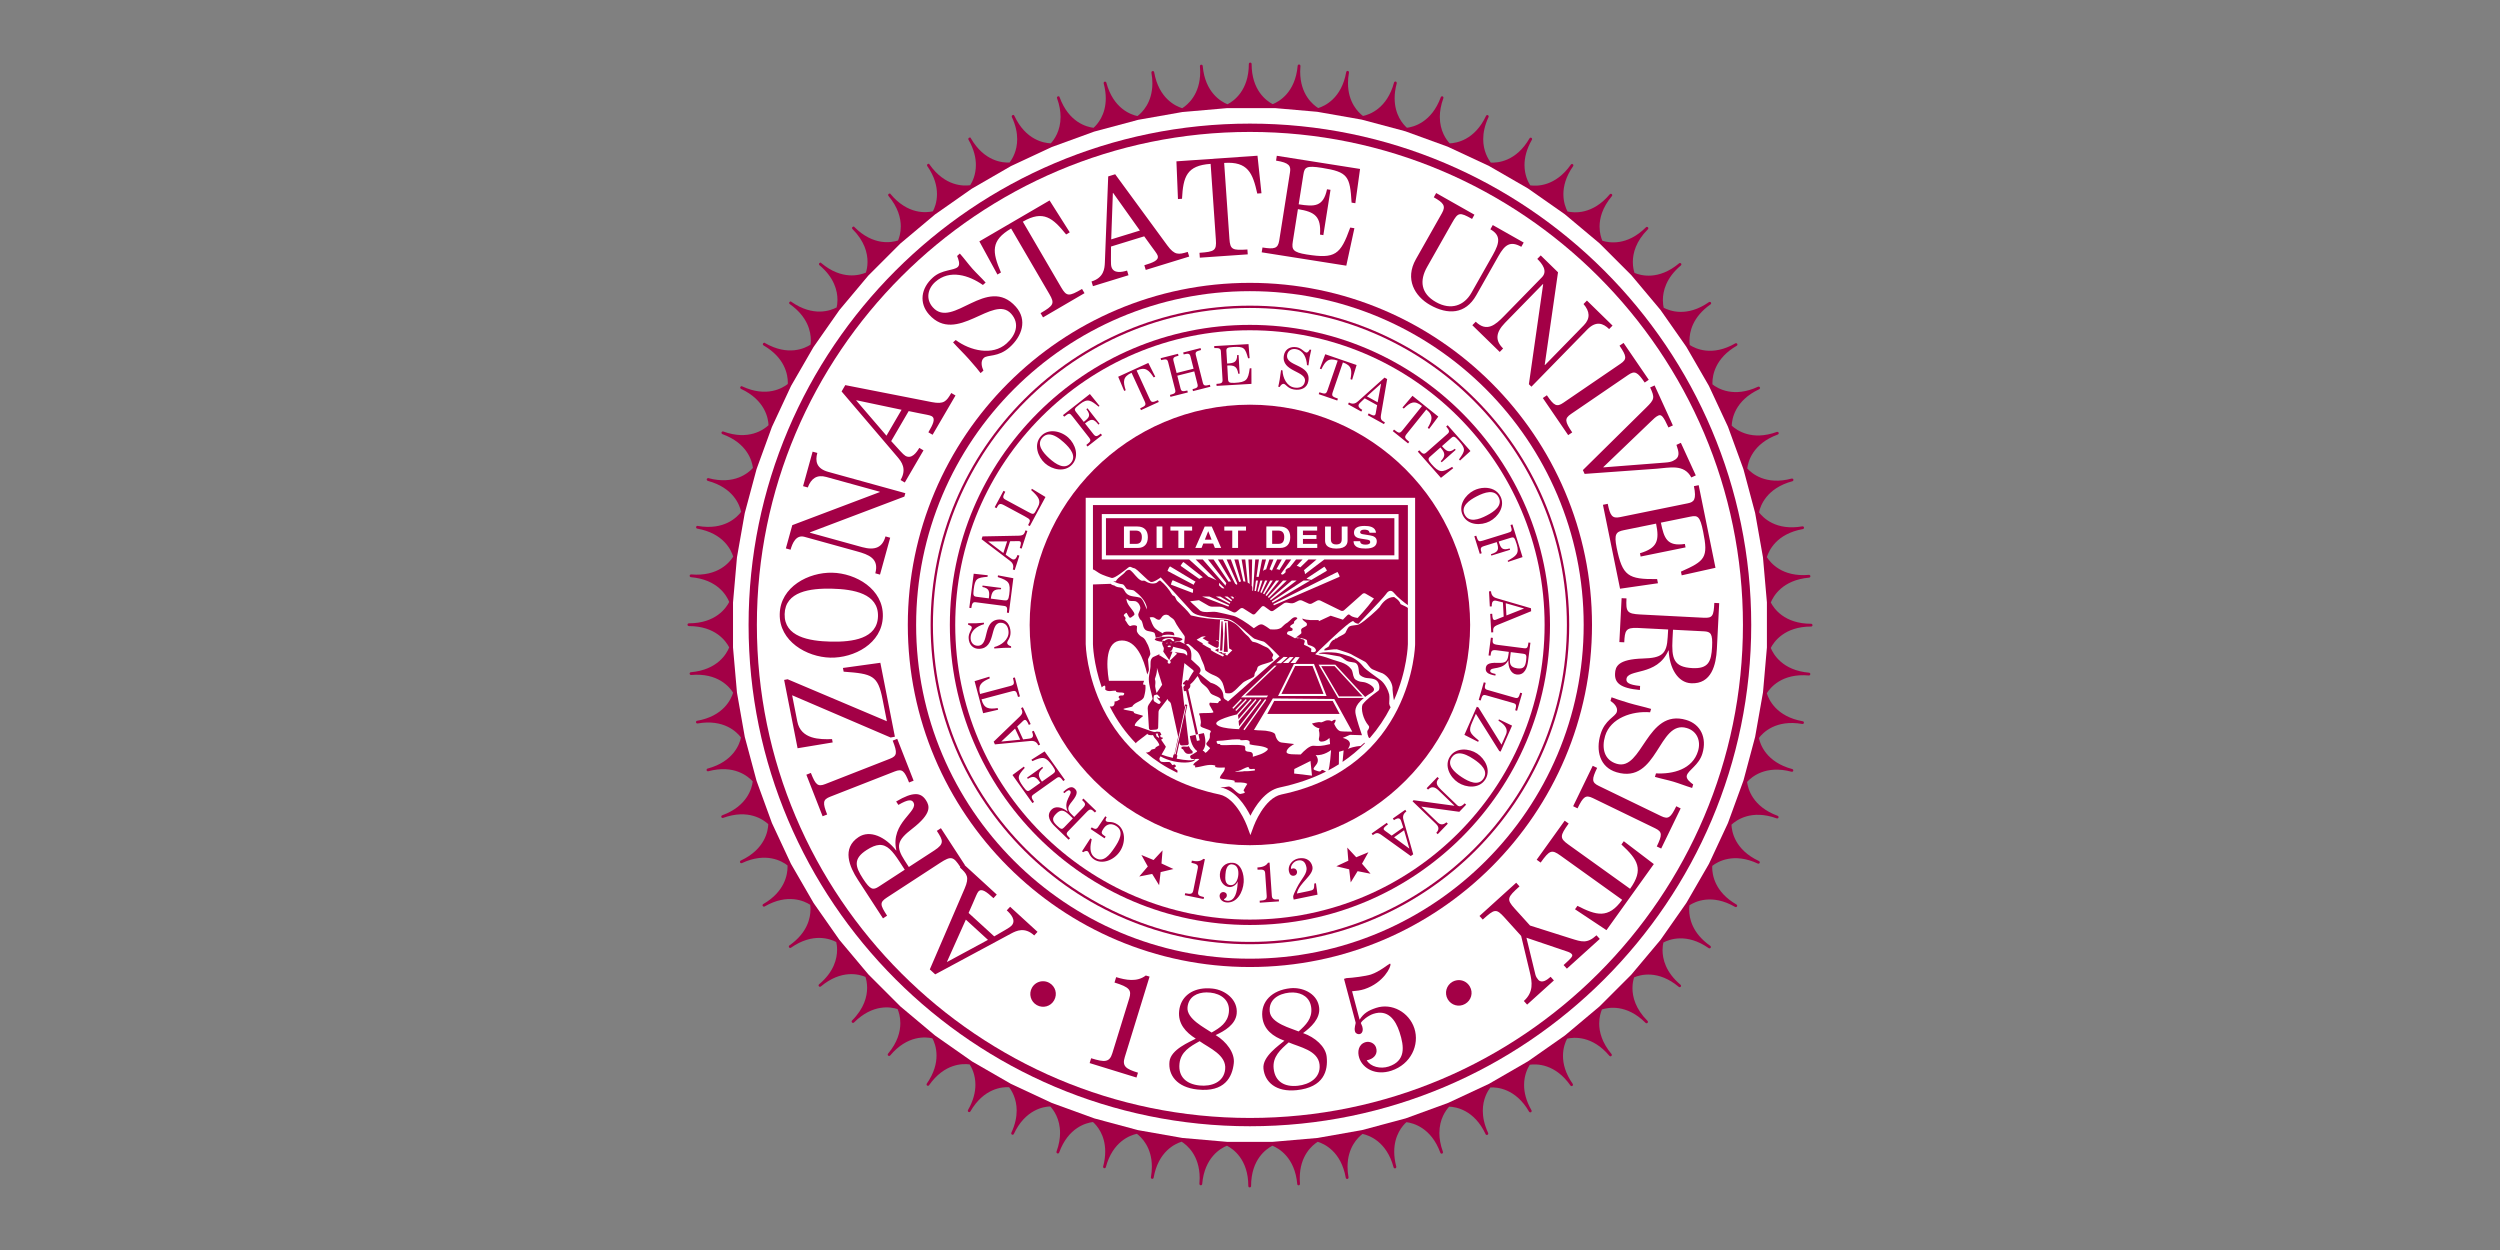
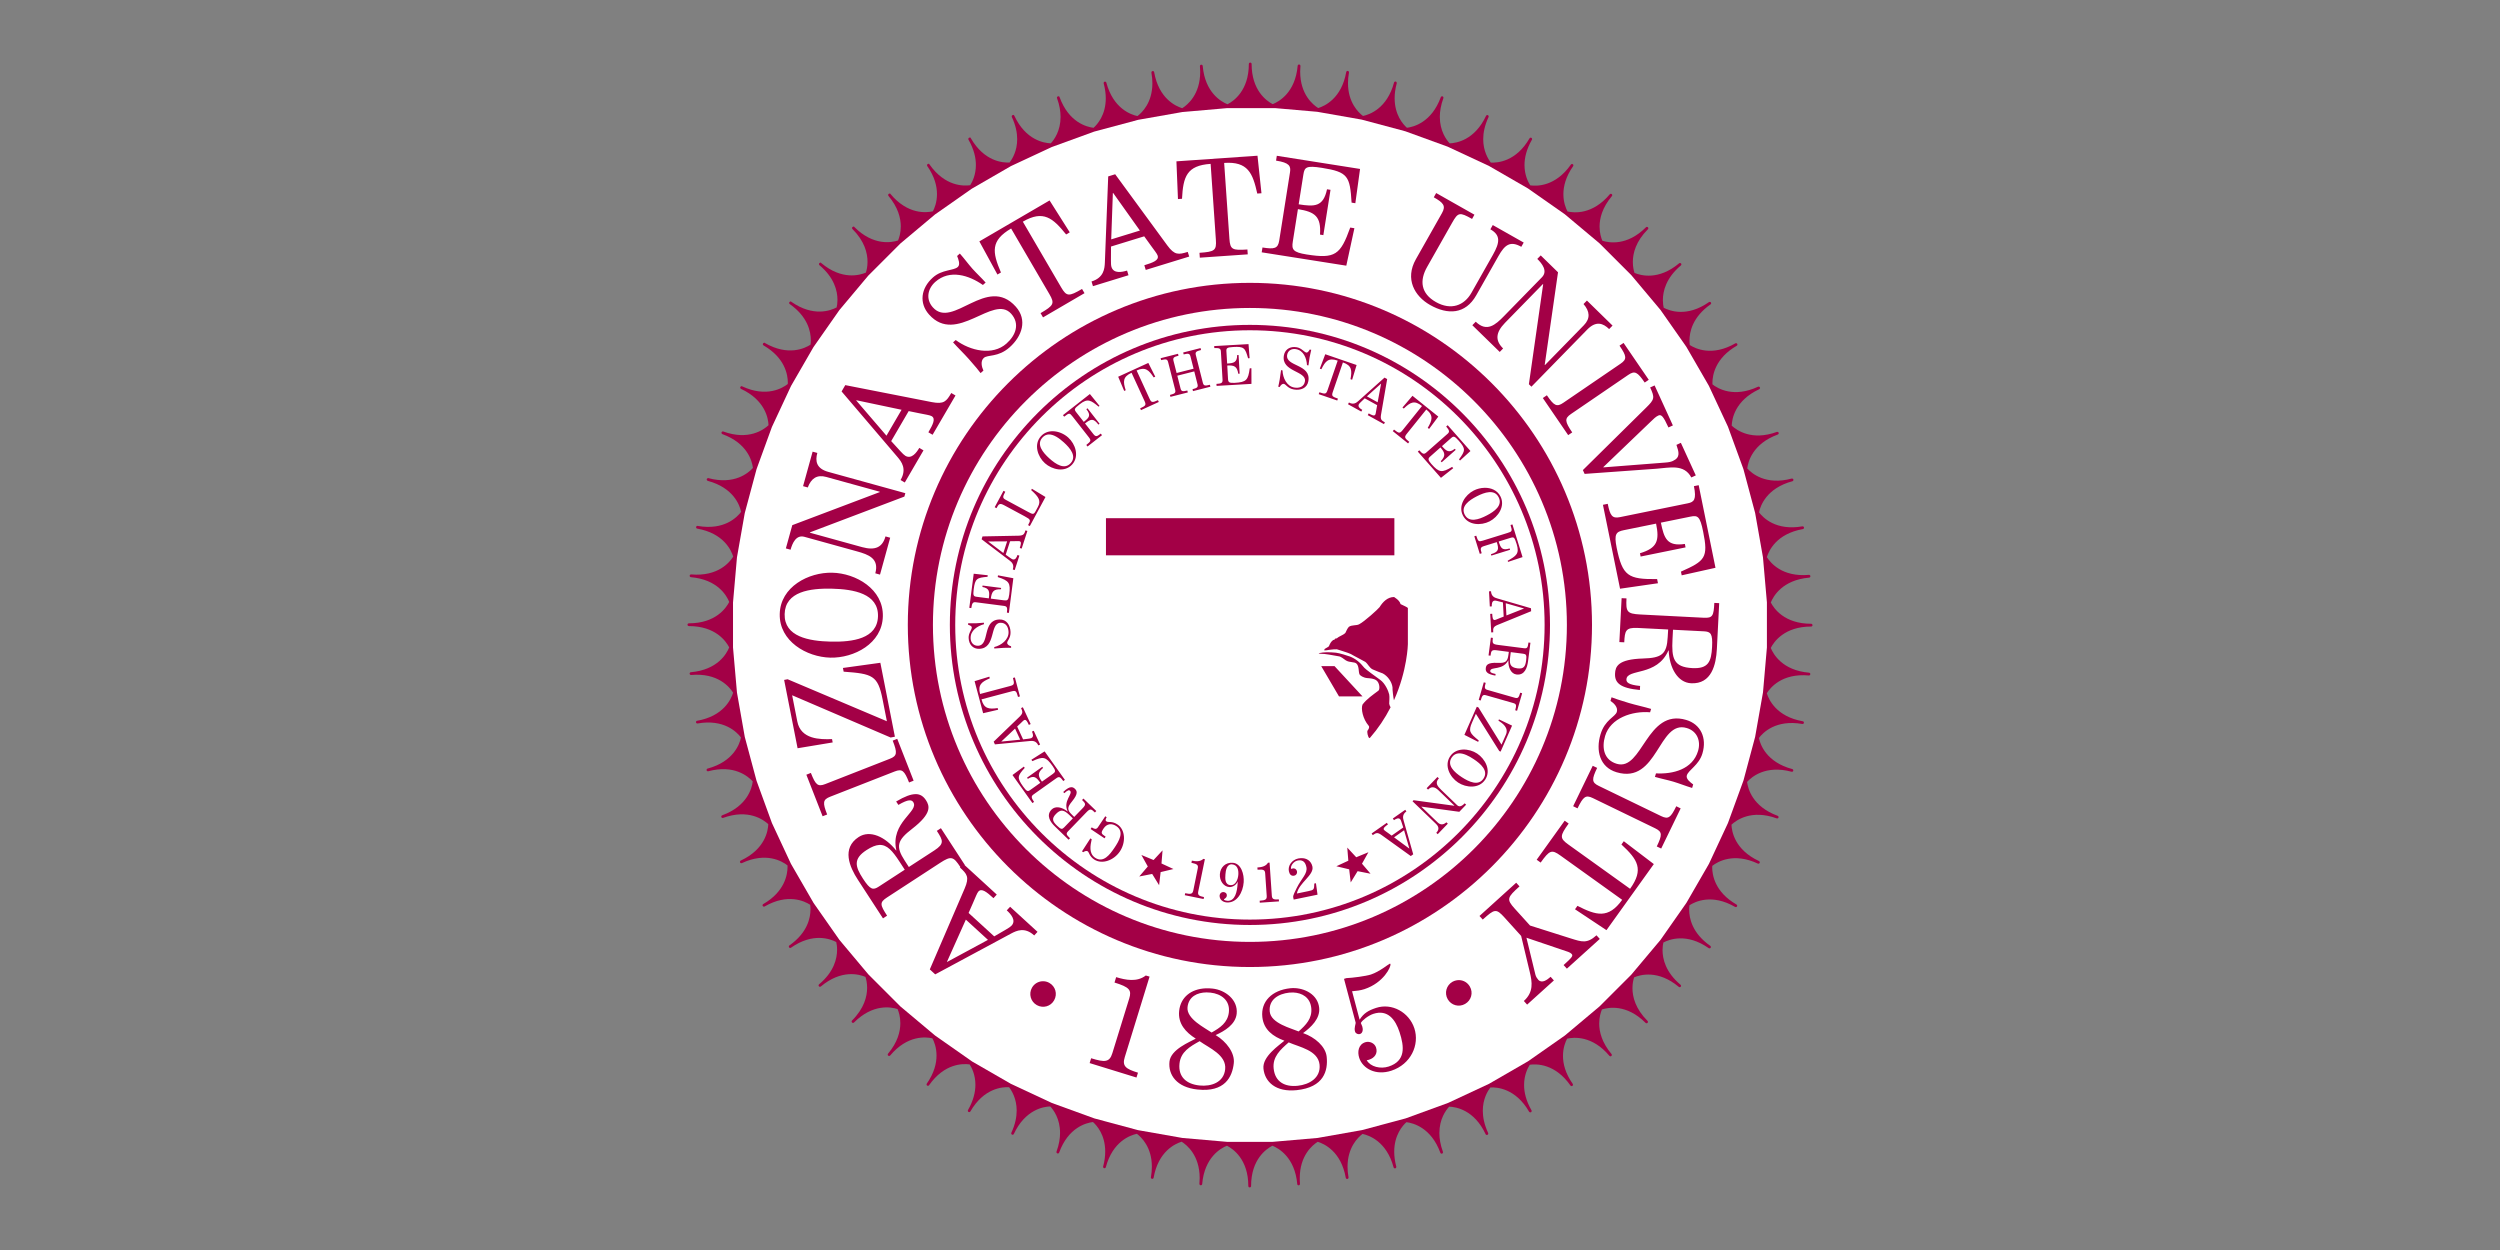
<svg xmlns="http://www.w3.org/2000/svg" version="1.1" x="0" y="0" width="500" height="250" viewBox="0, 0, 500, 250">
  <rect x="0" y="0" width="500" height="250" fill="#808080" stroke="none" />
  <g id="Layer_1">
    <g>
      <path d="M250.045,12.515 C249.887,12.515 249.767,12.64 249.767,12.792 C249.767,18.154 246.7,20.239 245.5,20.854 C244.262,20.353 241.007,18.549 240.542,13.189 C240.527,13.038 240.392,12.925 240.242,12.937 C240.1,12.949 239.987,13.072 239.987,13.214 L239.987,13.239 C240.025,13.632 240.04,14.008 240.04,14.368 C240.04,18.916 237.505,20.974 236.447,21.641 C235.165,21.249 231.767,19.735 230.83,14.436 C230.807,14.287 230.665,14.187 230.515,14.214 C230.38,14.238 230.282,14.356 230.282,14.487 L230.282,14.534 C230.417,15.295 230.477,15.999 230.477,16.651 C230.477,20.517 228.422,22.51 227.492,23.215 C226.187,22.937 222.662,21.73 221.267,16.526 C221.23,16.381 221.08,16.294 220.93,16.334 C220.81,16.366 220.727,16.477 220.727,16.599 C220.727,16.623 220.727,16.646 220.735,16.671 C221.027,17.77 221.155,18.762 221.155,19.655 C221.155,23.001 219.482,24.866 218.71,25.562 C217.382,25.4 213.767,24.505 211.923,19.444 C211.873,19.299 211.808,19.208 211.665,19.261 C211.633,19.261 211.6,19.266 211.571,19.278 C211.457,19.319 211.386,19.424 211.386,19.536 C211.386,19.569 211.395,19.602 211.405,19.631 C211.915,21.041 212.114,22.292 212.114,23.386 C212.114,26.189 210.827,27.942 210.163,28.665 C208.833,28.619 205.149,28.045 202.871,23.159 C202.803,23.024 202.758,22.937 202.619,23.002 C202.58,23.002 202.539,23.009 202.503,23.026 C202.404,23.073 202.342,23.176 202.342,23.278 C202.342,23.318 202.351,23.357 202.365,23.393 C203.154,25.08 203.438,26.57 203.438,27.838 C203.438,30.195 202.463,31.794 201.919,32.504 C200.59,32.573 196.869,32.323 194.172,27.655 C194.097,27.523 194.066,27.442 193.935,27.518 C193.889,27.518 193.838,27.527 193.796,27.555 C193.706,27.604 193.659,27.699 193.659,27.792 C193.659,27.839 193.668,27.888 193.694,27.933 C194.808,29.863 195.177,31.571 195.177,32.994 C195.177,34.966 194.469,36.37 194.04,37.044 C192.72,37.229 188.991,37.3 185.9,32.888 C185.813,32.764 185.799,32.683 185.675,32.773 C185.619,32.773 185.566,32.788 185.518,32.822 C185.44,32.877 185.398,32.961 185.398,33.048 C185.398,33.103 185.416,33.16 185.45,33.208 C186.946,35.344 187.397,37.269 187.397,38.821 C187.397,40.456 186.901,41.645 186.578,42.259 C185.276,42.559 181.576,42.946 178.121,38.827 C178.019,38.707 178.025,38.627 177.908,38.727 C177.845,38.727 177.782,38.746 177.73,38.791 C177.662,38.846 177.632,38.923 177.632,39.002 C177.632,39.064 177.651,39.13 177.695,39.183 C179.627,41.485 180.157,43.631 180.157,45.289 C180.157,46.591 179.838,47.552 179.609,48.097 C178.334,48.511 174.684,49.218 170.883,45.415 C170.776,45.31 170.794,45.227 170.685,45.337 C170.614,45.337 170.545,45.364 170.491,45.415 C170.438,45.47 170.41,45.543 170.41,45.613 C170.41,45.685 170.438,45.754 170.491,45.808 C172.92,48.235 173.505,50.618 173.505,52.354 C173.505,53.327 173.326,54.059 173.178,54.521 C171.948,55.043 168.371,56.073 164.251,52.612 C164.129,52.516 164.167,52.43 164.07,52.548 C163.99,52.548 163.912,52.582 163.856,52.648 C163.812,52.699 163.793,52.762 163.793,52.826 C163.793,52.906 163.827,52.982 163.891,53.037 C166.877,55.543 167.494,58.195 167.494,59.963 C167.494,60.634 167.413,61.124 167.33,61.483 C166.152,62.11 162.677,63.448 158.265,60.361 C158.14,60.276 158.194,60.186 158.107,60.312 C158.02,60.312 157.931,60.352 157.878,60.43 C157.846,60.479 157.829,60.534 157.829,60.589 C157.829,60.675 157.871,60.762 157.947,60.814 C161.56,63.345 162.167,66.331 162.167,68.052 C162.167,68.407 162.14,68.696 162.109,68.929 C160.992,69.656 157.643,71.294 152.98,68.601 C152.848,68.524 152.918,68.432 152.84,68.564 C152.746,68.564 152.653,68.614 152.603,68.704 C152.576,68.746 152.565,68.793 152.565,68.84 C152.565,68.937 152.613,69.029 152.705,69.082 C157.027,71.578 157.567,74.989 157.567,76.534 C157.567,76.646 157.558,76.713 157.554,76.804 C156.501,77.626 153.31,79.546 148.435,77.272 C148.294,77.206 148.38,77.107 148.32,77.245 C148.212,77.245 148.111,77.306 148.065,77.405 C148.047,77.443 148.04,77.482 148.04,77.522 C148.04,77.626 148.101,77.726 148.198,77.774 C153.046,80.035 153.653,83.685 153.707,85.041 C152.733,85.95 149.721,88.145 144.662,86.302 C144.516,86.25 144.618,86.143 144.565,86.287 C144.453,86.287 144.346,86.356 144.306,86.468 C144.296,86.5 144.291,86.53 144.291,86.563 C144.291,86.677 144.361,86.782 144.473,86.824 C149.511,88.655 150.42,92.248 150.588,93.59 C149.692,94.58 146.885,97.025 141.691,95.63 C141.542,95.593 141.657,95.473 141.618,95.623 C141.496,95.623 141.385,95.705 141.351,95.825 C141.344,95.848 141.341,95.878 141.341,95.9 C141.341,96.02 141.423,96.133 141.544,96.17 C146.728,97.558 147.947,101.06 148.229,102.373 C147.42,103.445 144.839,106.115 139.544,105.185 C139.514,105.178 139.503,105.163 139.491,105.155 C139.49,105.163 139.494,105.163 139.492,105.178 C139.361,105.178 139.244,105.275 139.223,105.403 C139.217,105.418 139.218,105.44 139.218,105.455 C139.218,105.583 139.31,105.703 139.447,105.725 C144.727,106.655 146.246,110.038 146.645,111.328 C145.938,112.453 143.597,115.348 138.234,114.883 C138.218,114.883 138.216,114.875 138.206,114.868 C138.206,114.875 138.208,114.875 138.208,114.883 C138.067,114.883 137.947,114.995 137.935,115.13 C137.933,115.145 137.932,115.153 137.932,115.16 C137.932,115.303 138.043,115.423 138.189,115.438 C143.533,115.903 145.341,119.143 145.847,120.388 C145.236,121.58 143.156,124.663 137.78,124.663 C137.624,124.663 137.499,124.783 137.499,124.94 C137.499,125.09 137.625,125.218 137.78,125.218 C143.139,125.218 145.222,128.278 145.841,129.478 C145.339,130.723 143.534,133.97 138.175,134.443 C138.032,134.458 137.92,134.578 137.92,134.72 C137.92,134.728 137.926,134.735 137.926,134.743 C137.936,134.893 138.071,135.005 138.222,134.998 C143.564,134.525 145.907,137.398 146.626,138.538 C146.236,139.813 144.727,143.218 139.426,144.155 C139.29,144.178 139.193,144.29 139.193,144.425 C139.193,144.44 139.198,144.455 139.198,144.47 C139.227,144.62 139.37,144.725 139.518,144.695 C144.805,143.765 147.389,146.428 148.201,147.5 C147.921,148.813 146.707,152.323 141.515,153.718 C141.391,153.748 141.309,153.86 141.309,153.98 C141.309,154.01 141.312,154.033 141.319,154.055 C141.36,154.198 141.511,154.288 141.662,154.25 C146.838,152.863 149.643,155.285 150.55,156.283 C150.387,157.61 149.487,161.218 144.429,163.063 C144.317,163.1 144.25,163.205 144.25,163.318 C144.25,163.348 144.253,163.378 144.266,163.415 C144.317,163.558 144.478,163.633 144.618,163.58 C149.665,161.743 152.673,163.918 153.658,164.833 C153.607,166.183 153.012,169.85 148.15,172.115 C148.048,172.168 147.988,172.265 147.988,172.37 C147.988,172.408 147.998,172.445 148.018,172.483 C148.081,172.625 148.247,172.685 148.386,172.618 C153.25,170.345 156.433,172.25 157.495,173.075 C157.501,173.173 157.509,173.24 157.509,173.36 C157.509,174.905 156.969,178.318 152.647,180.815 C152.554,180.868 152.506,180.958 152.506,181.055 C152.506,181.1 152.518,181.145 152.545,181.19 C152.622,181.325 152.791,181.37 152.922,181.295 C157.573,178.61 160.915,180.23 162.043,180.958 C162.074,181.198 162.101,181.49 162.101,181.85 C162.101,183.575 161.494,186.553 157.878,189.088 C157.805,189.133 157.762,189.223 157.762,189.313 C157.762,189.365 157.78,189.425 157.809,189.47 C157.897,189.598 158.073,189.628 158.199,189.538 C162.592,186.463 166.057,187.783 167.25,188.405 C167.333,188.765 167.419,189.26 167.419,189.943 C167.419,191.713 166.802,194.368 163.815,196.865 C163.75,196.925 163.714,197.008 163.714,197.083 C163.714,197.143 163.739,197.21 163.78,197.255 C163.88,197.375 164.055,197.39 164.171,197.293 C168.283,193.843 171.851,194.855 173.092,195.38 C173.241,195.838 173.424,196.58 173.424,197.563 C173.424,199.295 172.837,201.68 170.408,204.103 C170.355,204.163 170.327,204.23 170.327,204.305 C170.327,204.373 170.355,204.448 170.408,204.5 C170.515,204.605 170.692,204.605 170.799,204.5 C174.59,200.705 178.229,201.395 179.515,201.815 C179.744,202.355 180.069,203.323 180.069,204.635 C180.069,206.293 179.54,208.438 177.607,210.74 C177.563,210.793 177.544,210.86 177.544,210.92 C177.544,211.003 177.575,211.078 177.64,211.13 C177.759,211.228 177.933,211.213 178.034,211.1 C181.479,206.99 185.166,207.365 186.481,207.665 C186.804,208.273 187.305,209.465 187.305,211.108 C187.305,212.66 186.855,214.588 185.358,216.725 C185.322,216.778 185.307,216.83 185.307,216.883 C185.307,216.973 185.346,217.055 185.423,217.108 C185.549,217.198 185.722,217.168 185.81,217.048 C188.891,212.645 192.602,212.698 193.934,212.885 C194.362,213.553 195.081,214.963 195.081,216.95 C195.081,218.368 194.712,220.078 193.597,222.013 C193.57,222.058 193.56,222.103 193.56,222.148 C193.56,222.245 193.609,222.335 193.7,222.388 C193.831,222.463 193.998,222.418 194.076,222.29 C196.767,217.625 200.476,217.37 201.812,217.438 C202.356,218.143 203.335,219.748 203.335,222.11 C203.335,223.378 203.056,224.87 202.267,226.557 C202.251,226.595 202.24,226.633 202.24,226.678 C202.24,226.775 202.301,226.88 202.401,226.925 C202.542,226.992 202.704,226.932 202.77,226.79 C205.044,221.915 208.712,221.33 210.05,221.285 C210.709,221.99 212.012,223.745 212.012,226.58 C212.012,227.667 211.813,228.92 211.301,230.33 C211.291,230.36 211.285,230.39 211.285,230.427 C211.285,230.54 211.354,230.645 211.47,230.682 C211.612,230.735 211.771,230.66 211.825,230.525 C213.655,225.478 217.255,224.57 218.59,224.405 C219.362,225.088 221.042,226.955 221.042,230.315 C221.042,231.207 220.922,232.205 220.63,233.3 C220.622,233.33 220.615,233.345 220.615,233.375 C220.615,233.495 220.697,233.607 220.825,233.637 C220.975,233.675 221.125,233.592 221.162,233.442 C222.557,228.253 226.067,227.038 227.38,226.76 C228.302,227.458 230.372,229.452 230.372,233.33 C230.372,233.982 230.32,234.695 230.185,235.445 C230.185,235.467 230.177,235.482 230.177,235.497 C230.177,235.632 230.275,235.745 230.41,235.767 C230.56,235.797 230.702,235.692 230.725,235.542 C231.662,230.262 235.037,228.74 236.327,228.342 C237.377,229.003 239.935,231.057 239.935,235.625 C239.935,235.985 239.92,236.36 239.882,236.757 L239.882,236.78 C239.882,236.922 239.995,237.042 240.137,237.057 C240.287,237.072 240.422,236.96 240.437,236.802 C240.902,231.455 244.143,229.647 245.388,229.145 C246.58,229.753 249.663,231.83 249.663,237.215 C249.663,237.365 249.79,237.485 249.94,237.485 C250.098,237.485 250.218,237.365 250.218,237.215 L250.218,237.207 C250.218,231.845 253.285,229.76 254.485,229.145 C255.73,229.655 258.978,231.462 259.45,236.817 C259.458,236.967 259.593,237.08 259.743,237.065 C259.893,237.05 259.998,236.93 259.998,236.787 L259.998,236.765 C259.96,236.375 259.953,235.992 259.953,235.632 C259.953,231.087 262.488,229.025 263.545,228.357 C264.82,228.755 268.225,230.262 269.155,235.565 C269.185,235.715 269.328,235.812 269.478,235.79 C269.613,235.767 269.71,235.647 269.71,235.52 C269.71,235.497 269.71,235.482 269.703,235.467 C269.568,234.71 269.508,234.005 269.508,233.352 C269.508,229.482 271.578,227.488 272.5,226.783 C273.805,227.06 277.33,228.275 278.718,233.472 C278.763,233.622 278.913,233.712 279.063,233.667 C279.183,233.637 279.265,233.525 279.265,233.405 C279.265,233.382 279.265,233.352 279.258,233.33 C278.965,232.235 278.845,231.237 278.845,230.345 C278.845,227 280.51,225.133 281.283,224.435 C282.611,224.6 286.226,225.5 288.071,230.555 C288.116,230.697 288.281,230.772 288.423,230.72 C288.536,230.682 288.603,230.577 288.603,230.465 C288.603,230.427 288.603,230.397 288.588,230.367 C288.071,228.958 287.876,227.705 287.876,226.61 C287.876,223.805 289.166,222.058 289.833,221.33 C291.161,221.375 294.843,221.952 297.123,226.835 C297.191,226.977 297.356,227.038 297.491,226.97 C297.596,226.925 297.656,226.82 297.656,226.715 C297.656,226.678 297.641,226.64 297.633,226.602 C296.846,224.915 296.561,223.43 296.561,222.155 C296.561,219.8 297.528,218.21 298.076,217.49 C299.396,217.423 303.123,217.67 305.823,222.342 C305.898,222.47 306.071,222.515 306.198,222.44 C306.288,222.388 306.341,222.298 306.341,222.2 C306.341,222.155 306.326,222.11 306.303,222.065 C305.186,220.13 304.818,218.42 304.818,217.003 C304.818,215.023 305.531,213.62 305.958,212.945 C307.278,212.765 311.006,212.69 314.096,217.108 C314.178,217.228 314.358,217.258 314.478,217.175 C314.561,217.123 314.598,217.033 314.598,216.943 C314.598,216.89 314.583,216.838 314.553,216.785 C313.053,214.655 312.596,212.728 312.596,211.175 C312.596,209.54 313.098,208.355 313.421,207.733 C314.726,207.44 318.423,207.05 321.881,211.168 C321.978,211.288 322.151,211.303 322.271,211.198 C322.339,211.145 322.368,211.07 322.368,210.995 C322.368,210.928 322.353,210.868 322.308,210.815 C320.373,208.505 319.841,206.36 319.841,204.703 C319.841,203.398 320.163,202.438 320.388,201.89 C321.671,201.478 325.316,200.773 329.119,204.575 C329.231,204.68 329.404,204.68 329.509,204.575 C329.561,204.523 329.591,204.448 329.591,204.38 C329.591,204.305 329.561,204.238 329.509,204.185 C327.079,201.755 326.494,199.37 326.494,197.638 C326.494,196.663 326.674,195.928 326.824,195.47 C328.054,194.945 331.631,193.918 335.756,197.375 C335.876,197.473 336.049,197.458 336.146,197.345 C336.191,197.293 336.206,197.233 336.206,197.165 C336.206,197.09 336.176,197.008 336.109,196.955 C333.124,194.443 332.509,191.795 332.509,190.025 C332.509,189.35 332.591,188.863 332.674,188.503 C333.851,187.88 337.331,186.538 341.741,189.628 C341.861,189.71 342.034,189.688 342.124,189.553 C342.161,189.508 342.176,189.455 342.176,189.395 C342.176,189.313 342.131,189.223 342.056,189.17 C338.441,186.643 337.834,183.658 337.834,181.933 C337.834,181.58 337.856,181.288 337.894,181.055 C339.011,180.328 342.356,178.685 347.021,181.385 C347.156,181.46 347.321,181.415 347.404,181.28 C347.426,181.235 347.441,181.19 347.441,181.145 C347.441,181.048 347.389,180.95 347.299,180.905 C342.971,178.408 342.439,174.995 342.439,173.45 C342.439,173.338 342.446,173.27 342.454,173.173 C343.511,172.348 346.699,170.443 351.566,172.715 C351.709,172.783 351.874,172.715 351.934,172.58 C351.956,172.543 351.964,172.498 351.964,172.46 C351.964,172.355 351.904,172.258 351.799,172.213 C346.946,169.948 346.346,166.288 346.294,164.938 C347.276,164.023 350.284,161.833 355.346,163.678 C355.489,163.73 355.646,163.655 355.699,163.513 C355.714,163.483 355.714,163.445 355.714,163.415 C355.714,163.303 355.646,163.198 355.534,163.16 C350.494,161.323 349.586,157.73 349.414,156.388 C350.306,155.398 353.119,152.953 358.316,154.348 C358.466,154.385 358.616,154.303 358.654,154.153 C358.661,154.13 358.661,154.108 358.661,154.078 C358.661,153.958 358.579,153.845 358.459,153.815 C353.276,152.428 352.054,148.918 351.776,147.605 C352.579,146.533 355.166,143.863 360.461,144.793 C360.611,144.823 360.761,144.725 360.784,144.568 L360.784,144.523 C360.784,144.395 360.694,144.275 360.559,144.253 C355.279,143.323 353.756,139.94 353.359,138.65 C354.071,137.51 356.411,134.623 361.766,135.095 C361.924,135.11 362.051,134.99 362.066,134.84 L362.066,134.818 C362.066,134.675 361.961,134.555 361.819,134.54 C356.471,134.075 354.664,130.835 354.154,129.59 C354.761,128.398 356.846,125.308 362.224,125.308 C362.381,125.308 362.501,125.188 362.501,125.038 C362.501,124.88 362.381,124.753 362.224,124.753 C356.861,124.753 354.776,121.693 354.161,120.493 C354.664,119.255 356.471,116 361.826,115.528 C361.969,115.513 362.081,115.393 362.081,115.25 L362.081,115.228 C362.066,115.078 361.946,114.973 361.804,114.973 L361.781,114.973 C356.434,115.445 354.094,112.565 353.374,111.425 C353.764,110.15 355.279,106.753 360.581,105.815 C360.709,105.793 360.806,105.673 360.806,105.545 C360.806,105.53 360.799,105.515 360.799,105.493 C360.776,105.365 360.664,105.268 360.529,105.268 L360.484,105.268 C355.196,106.198 352.616,103.543 351.799,102.47 C352.076,101.158 353.291,97.648 358.481,96.245 C358.609,96.215 358.691,96.103 358.691,95.983 C358.691,95.96 358.691,95.938 358.676,95.915 C358.646,95.788 358.534,95.705 358.414,95.705 C358.384,95.705 358.361,95.713 358.339,95.713 C353.156,97.108 350.351,94.685 349.451,93.688 C349.609,92.36 350.509,88.745 355.564,86.905 C355.684,86.862 355.751,86.755 355.751,86.644 C355.751,86.611 355.744,86.578 355.736,86.548 C355.691,86.437 355.586,86.364 355.474,86.364 C355.436,86.364 355.414,86.371 355.376,86.381 C350.336,88.22 347.329,86.044 346.339,85.129 C346.391,83.782 346.984,80.113 351.844,77.845 C351.949,77.798 352.009,77.699 352.009,77.595 C352.009,77.555 351.994,77.515 351.979,77.478 C351.934,77.376 351.836,77.32 351.731,77.32 C351.686,77.32 351.649,77.327 351.611,77.344 C346.744,79.614 343.564,77.71 342.499,76.885 C342.491,76.79 342.484,76.72 342.484,76.602 C342.484,75.056 343.024,71.647 347.351,69.149 C347.441,69.096 347.486,69.004 347.486,68.907 C347.486,68.862 347.479,68.816 347.449,68.771 C347.404,68.681 347.306,68.632 347.209,68.632 C347.164,68.629 347.119,68.642 347.074,68.667 C342.416,71.356 339.079,69.731 337.954,69.002 C337.916,68.767 337.894,68.474 337.894,68.113 C337.894,66.389 338.501,63.404 342.109,60.875 C342.191,60.82 342.236,60.735 342.236,60.649 C342.236,60.594 342.214,60.538 342.184,60.489 C342.131,60.411 342.041,60.372 341.959,60.372 C341.899,60.371 341.846,60.386 341.794,60.42 C337.399,63.498 333.934,62.179 332.741,61.551 C332.659,61.192 332.576,60.701 332.576,60.017 C332.576,58.249 333.191,55.596 336.176,53.09 C336.244,53.035 336.274,52.954 336.274,52.876 C336.274,52.813 336.251,52.75 336.214,52.699 C336.161,52.634 336.079,52.599 335.996,52.599 C335.936,52.598 335.869,52.621 335.824,52.662 C331.714,56.113 328.144,55.104 326.899,54.581 C326.749,54.121 326.569,53.38 326.569,52.396 C326.569,50.661 327.154,48.278 329.584,45.849 C329.636,45.794 329.666,45.726 329.666,45.653 C329.666,45.584 329.636,45.511 329.584,45.457 C329.524,45.404 329.456,45.377 329.381,45.377 C329.314,45.377 329.239,45.405 329.194,45.457 C325.399,49.25 321.753,48.558 320.471,48.146 C320.238,47.602 319.916,46.633 319.916,45.322 C319.916,43.663 320.448,41.518 322.383,39.214 C322.421,39.162 322.451,39.099 322.451,39.036 C322.451,38.957 322.413,38.877 322.346,38.822 C322.293,38.781 322.233,38.758 322.166,38.758 C322.083,38.757 322.008,38.793 321.956,38.857 C318.506,42.966 314.823,42.595 313.503,42.295 C313.181,41.685 312.678,40.49 312.678,38.843 C312.678,37.291 313.128,35.366 314.628,33.228 C314.658,33.181 314.681,33.125 314.681,33.068 C314.681,32.98 314.636,32.896 314.561,32.842 C314.516,32.81 314.456,32.791 314.403,32.791 C314.313,32.793 314.231,32.835 314.178,32.913 C311.096,37.316 307.376,37.257 306.048,37.072 C305.621,36.403 304.901,34.992 304.901,33.007 C304.901,31.585 305.276,29.876 306.386,27.944 C306.408,27.901 306.423,27.854 306.423,27.807 C306.423,27.709 306.378,27.616 306.281,27.565 C306.243,27.541 306.191,27.529 306.146,27.529 C306.048,27.529 305.958,27.577 305.906,27.666 C303.221,32.325 299.508,32.588 298.166,32.519 C297.626,31.811 296.643,30.207 296.643,27.842 C296.643,26.571 296.928,25.085 297.716,23.399 C297.731,23.362 297.738,23.32 297.738,23.282 C297.738,23.177 297.678,23.078 297.581,23.031 C297.543,23.015 297.498,23.003 297.461,23.003 C297.356,23.002 297.258,23.061 297.213,23.163 C294.941,28.03 291.281,28.62 289.931,28.671 C289.278,27.962 287.966,26.212 287.966,23.38 C287.966,22.283 288.168,21.032 288.678,19.624 C288.693,19.593 288.693,19.561 288.693,19.53 C288.693,19.416 288.626,19.309 288.513,19.27 C288.483,19.258 288.446,19.252 288.416,19.252 C288.303,19.252 288.198,19.322 288.161,19.434 C286.323,24.477 282.723,25.387 281.388,25.556 C280.615,24.87 278.928,23.004 278.928,19.636 C278.928,18.743 279.055,17.751 279.348,16.652 C279.355,16.629 279.355,16.605 279.355,16.58 C279.355,16.457 279.273,16.346 279.153,16.314 C279.003,16.275 278.853,16.361 278.808,16.51 C277.42,21.697 273.918,22.914 272.598,23.197 C271.683,22.502 269.598,20.507 269.598,16.621 C269.598,15.97 269.658,15.263 269.793,14.506 L269.793,14.456 C269.793,14.325 269.703,14.208 269.568,14.185 C269.418,14.158 269.275,14.26 269.245,14.409 C268.315,19.694 264.933,21.214 263.643,21.611 C262.593,20.95 260.035,18.892 260.035,14.326 C260.035,13.966 260.05,13.59 260.088,13.199 L260.088,13.174 C260.088,13.03 259.975,12.911 259.833,12.899 C259.683,12.884 259.548,12.998 259.533,13.151 C259.06,18.554 255.76,20.344 254.538,20.831 C253.315,20.188 250.323,18.093 250.323,12.792 C250.323,12.64 250.195,12.515 250.045,12.515 z" fill="#A30046" />
      <path d="M254.98,21.62 L263.455,22.36 L272.335,23.923 L281.08,26.262 L289.533,29.334 L297.761,33.17 L305.591,37.687 L312.941,42.834 L319.901,48.667 L326.268,55.036 L332.096,61.982 L337.264,69.358 L341.779,77.173 L345.596,85.354 L348.686,93.828 L351.026,102.588 L352.594,111.468 L353.381,120.475 L353.381,129.49 L352.601,138.46 L351.026,147.378 L348.694,156.1 L345.589,164.613 L341.786,172.773 L337.279,180.58 L332.103,187.975 L326.276,194.913 L319.893,201.295 L312.978,207.1 L305.613,212.253 L297.798,216.768 L289.615,220.585 L281.118,223.683 L272.38,226.023 L263.515,227.59 L254.508,228.37 L245.507,228.378 L236.47,227.59 L227.575,226.023 L218.875,223.683 L210.391,220.6 L202.193,216.775 L194.424,212.298 L186.999,207.093 L180.063,201.273 L173.682,194.89 L167.893,187.99 L162.715,180.595 L158.188,172.758 L154.385,164.605 L151.308,156.153 L148.955,147.378 L147.392,138.513 L146.602,129.49 L146.602,120.513 L147.392,111.475 L148.949,102.633 L151.311,93.828 L154.381,85.396 L158.212,77.183 L162.69,69.427 L167.89,61.999 L173.664,55.115 L180.076,48.703 L187.002,42.892 L194.367,37.736 L202.194,33.216 L210.353,29.408 L218.83,26.322 L227.627,23.966 L236.462,22.408 L245.462,21.622 L254.973,21.622 C254.98,21.622 254.98,21.62 254.98,21.62 z" fill="#FFFFFF" />
-       <path d="M249.977,24.722 C194.694,24.722 149.716,69.702 149.716,124.982 C149.715,180.272 194.694,225.249 249.977,225.249 C305.268,225.249 350.246,180.272 350.246,124.982 C350.246,69.701 305.268,24.722 249.977,24.722 z" fill="#A30046" />
      <path d="M249.977,26.386 C304.353,26.386 348.589,70.621 348.589,124.981 C348.589,179.356 304.353,223.591 249.977,223.591 C195.613,223.591 151.374,179.356 151.374,124.981 C151.377,70.618 195.613,26.386 249.977,26.386 z" fill="#FFFFFF" />
      <path d="M249.977,56.571 C212.257,56.571 181.562,87.263 181.562,124.983 C181.562,162.715 212.256,193.405 249.977,193.405 C287.71,193.405 318.401,162.715 318.401,124.983 C318.401,87.263 287.71,56.571 249.977,56.571 z" fill="#A30046" />
-       <path d="M249.977,58.232 C286.795,58.232 316.736,88.18 316.736,124.983 C316.736,161.793 286.795,191.74 249.977,191.74 C213.175,191.74 183.226,161.793 183.226,124.983 C183.226,88.18 213.175,58.232 249.977,58.232 z" fill="#FFFFFF" />
      <path d="M249.977,61.131 C214.772,61.131 186.123,89.778 186.123,124.983 C186.123,160.195 214.772,188.845 249.977,188.845 C285.19,188.845 313.841,160.195 313.841,124.983 C313.841,89.778 285.19,61.131 249.977,61.131 z" fill="#A30046" />
      <path d="M249.977,61.592 C284.935,61.592 313.376,90.033 313.376,124.983 C313.376,159.94 284.935,188.38 249.977,188.38 C215.027,188.38 186.586,159.94 186.586,124.983 C186.586,90.033 215.027,61.592 249.977,61.592 z" fill="#FFFFFF" />
      <path d="M249.977,64.975 C216.887,64.975 189.97,91.9 189.97,124.983 C189.97,158.08 216.895,184.998 249.977,184.998 C283.075,184.998 310.001,158.08 310.001,124.983 C310.001,91.9 283.075,64.975 249.977,64.975 z" fill="#A30046" />
      <path d="M249.977,66.053 C282.475,66.053 308.921,92.493 308.921,124.983 C308.921,157.488 282.475,183.918 249.977,183.918 C217.48,183.918 191.046,157.488 191.046,124.983 C191.046,92.493 217.48,66.053 249.977,66.053 z" fill="#FFFFFF" />
-       <path d="M249.985,80.938 C274.27,80.938 294.026,100.698 294.026,124.983 C294.026,149.275 274.27,169.038 249.985,169.038 C225.692,169.038 205.934,149.275 205.934,124.983 C205.934,100.698 225.692,80.938 249.985,80.938 z" fill="#A30046" />
      <path d="M217.142,99.56 L217.142,128.832 C217.15,129.08 217.69,153.387 243.902,158.9 C247.33,159.627 249.385,165.117 249.4,165.17 L250.082,167.022 L250.765,165.17 C250.78,165.117 252.835,159.627 256.27,158.9 C282.475,153.387 283.023,129.08 283.023,128.84 L283.023,99.56 L217.142,99.56 z" fill="#FFFFFF" />
-       <path d="M218.59,101.008 L281.575,101.008 L281.575,121.025 C280.788,120.463 279.415,119.375 278.838,118.632 C278.118,117.717 277.51,118.325 277.105,118.94 C276.985,119.113 276.498,119.66 275.86,120.35 L271.698,124.752 C271.698,124.752 271.083,124.752 270.678,124.242 C270.453,123.965 268.248,125.915 266.275,127.76 C264.618,129.305 263.133,130.767 263.133,130.767 L263.073,130.79 C263.073,130.85 263.088,130.887 263.163,130.91 C264.145,131.157 265.06,131.39 265.99,131.742 C267.558,132.342 269.178,132.432 270.243,133.82 C270.528,134.18 270.528,134.72 270.663,135.147 C270.768,135.462 270.858,135.762 271.143,135.942 C272.185,136.602 272.433,136.167 273.535,136.677 C273.535,136.677 275.77,137.66 274.308,138.537 C273.805,138.837 273.385,139.122 273.025,139.392 L267.048,132.927 L263.71,132.927 L267.625,139.587 L272.785,139.587 C270.738,141.222 271.008,142.317 271.188,143.097 C271.443,144.207 271.953,145.76 272.395,147.042 C271.48,147.02 270.003,146.967 270.003,146.967 L268.54,147.582 C268.54,147.59 270.925,148.01 269.575,149.78 C270.963,149.202 272.118,149.202 272.118,149.202 L272.905,148.527 C272.913,148.55 272.958,148.677 272.958,148.685 C271.615,150.057 270.13,151.287 268.51,152.382 C268.525,152.06 268.728,150.087 268.728,150.087 L267.805,150.357 L267.768,152.862 L267.798,152.847 C267.115,153.282 266.395,153.687 265.66,154.077 C265.983,153.492 266.215,150.012 266.215,150.012 C266.215,150.012 264.715,151.212 263.133,151.002 C263.133,151.002 264.048,151.947 263.238,152.945 C262.42,153.942 262.578,153.89 263.538,154.22 C264.513,154.55 264.018,153.62 264.865,154.145 C265.03,154.242 265.128,154.295 265.203,154.317 C262.443,155.712 259.368,156.77 255.97,157.49 C253.03,158.105 251.05,161.225 250.082,163.145 C249.115,161.225 247.135,158.105 244.195,157.49 C244.15,157.475 244.105,157.467 244.06,157.452 C244.607,157.467 245.132,157.43 245.62,157.317 C246.437,157.122 247.472,159.065 248.29,158.757 C248.395,158.652 248.492,158.757 248.702,158.652 C249.52,158.247 248.35,158.502 248.86,157.782 C249.062,157.482 249.167,157.175 249.467,156.77 C248.657,156.357 247.84,156.567 246.925,156.462 L246.925,156.155 C246.002,155.847 244.885,155.952 243.962,155.645 C244.067,154.827 244.982,154.422 244.982,153.5 C244.375,153.5 243.662,153.605 243.047,153.402 L243.047,153.095 C241.615,152.712 240.355,153.402 239.027,153.485 C239.02,153.357 239.027,153.222 239.027,153.095 C238.892,153.125 238.652,153.057 238.652,152.99 C238.757,152.54 239.275,152.367 239.62,152.052 C239.687,151.947 239.822,151.917 239.86,151.782 C239.59,151.76 239.312,151.79 239.035,151.805 L239.035,151.895 C238.915,152.435 237.002,152.75 234.82,152.285 C233.725,152.052 232.765,151.662 232.105,151.265 C232.007,151.422 231.94,151.542 231.932,151.565 C231.79,151.91 232,152.292 232.345,152.367 C232.832,152.465 233.32,152.367 233.8,152.397 C234.152,152.435 234.25,152.78 234.46,153.02 C234.61,152.982 234.76,152.945 234.91,152.892 C234.955,152.915 235.255,153.162 235.187,153.297 C235.082,153.402 234.805,153.44 234.88,153.612 C235.015,153.852 235.427,153.89 235.502,154.167 C235.525,154.295 235.48,154.422 235.45,154.557 C233.125,153.44 231.025,152.082 229.15,150.5 C229.435,150.537 229.697,150.455 229.9,150.342 C230.035,150.267 230.11,150.14 230.177,150.042 C230.38,149.727 231.13,149.937 231.13,149.465 C231.362,149.292 231.64,149.217 231.872,149.052 C231.805,148.61 231.265,147.965 231.227,147.927 C230.852,147.485 230.83,147.515 230.59,147.005 C230.455,147.102 229.42,147.035 229.487,146.727 C229.42,146.9 227.282,148.355 227.177,148.625 C227.177,148.632 227.23,148.7 227.245,148.73 C225.145,146.592 223.375,144.117 221.957,141.297 C222.55,141.357 222.977,141.23 222.91,140.3 C223.322,140.3 223.63,140.097 223.93,139.895 C224.035,139.685 223.652,139.565 223.727,139.377 C223.937,138.867 224.642,139.28 224.747,138.972 C225.257,138.26 223.727,138.665 223.217,138.357 L223.217,138.155 C222.505,138.057 221.687,138.462 221.08,137.952 C220.975,137.855 221.177,137.345 220.967,137.135 C220.825,137.09 220.562,137.255 220.345,137.48 C218.665,132.665 218.59,128.87 218.59,128.825 L218.59,116.893 L222.1,116.765 L222.175,116.413 C222.16,116.563 222.145,116.698 222.1,116.765 C222.58,117.125 222.827,117.08 222.827,117.08 C223.742,117.793 224.395,117.11 224.897,118.13 C225.587,119.495 226.727,119.15 228.002,119.533 C228.46,119.675 228.91,120.71 229.352,121.895 C229.367,121.618 229.367,121.34 229.255,121.077 C228.872,119.93 227.942,119 226.945,118.235 C226.562,117.845 225.872,118.077 225.332,117.77 C225.025,117.463 224.875,116.923 224.485,116.848 C223.795,116.773 223.172,116.54 222.64,116.233 C222.872,116.233 223.172,116.308 223.172,116.233 C223.712,115.31 224.56,115.078 225.175,114.23 C225.407,113.998 225.872,113.848 226.105,114.08 C226.87,114.695 227.335,115.618 228.175,116.075 C228.407,116.233 228.715,116.075 228.947,116.158 C229.637,116.615 230.41,116.848 231.182,116.615 C231.49,116.54 231.872,115.925 232.105,116.158 C233.027,116.93 233.792,117.845 234.415,118.925 C234.49,119.083 234.715,119.158 234.887,119.24 C235.105,119.465 235.18,119.855 235.412,120.155 C236.41,121.16 237.407,122 238.18,123.08 C240.332,123.62 242.567,123.852 244.795,123.927 C245.417,123.927 246.032,124.16 246.572,124.467 C247.802,125.082 248.417,126.312 249.572,127.235 C250.03,127.625 250.262,128.39 250.72,128.39 C251.725,128.547 252.498,129.162 253.338,129.47 C253.878,129.702 254.185,130.31 254.568,130.775 C254.8,131.082 254.418,131.315 254.418,131.622 C254.493,131.772 254.725,132.005 254.65,132.087 C253.728,132.702 252.648,132.702 251.725,133.235 C251.342,133.467 251.492,134.007 251.185,134.24 C250.96,134.547 250.877,134.855 250.877,135.162 C250.802,135.237 250.72,135.395 250.72,135.395 C249.88,135.935 248.957,136.085 248.335,136.775 C247.72,137.315 247.187,138.012 246.49,138.47 C246.182,138.702 245.65,138.702 245.185,138.627 C245.035,138.627 245.027,138.47 245.027,138.395 C244.795,137.622 244.72,136.775 244.262,136.16 C243.955,135.62 243.415,135.32 242.875,135.087 C242.26,134.855 241.72,134.547 241.187,134.157 C241.03,134.007 240.955,133.775 240.955,133.625 C240.797,132.777 240.332,132.162 240.107,131.39 C239.875,130.85 239.642,130.392 239.102,130.002 C238.795,129.852 238.645,129.545 238.412,129.387 C238.18,129.162 237.872,128.93 237.64,128.772 C237.497,128.772 237.415,128.78 237.175,128.93 C238.42,129.642 238.3,130.842 238.247,131.915 L239.53,133.092 C239.53,133.092 240.332,133.685 240.07,134.307 C240.04,134.397 239.957,134.54 239.845,134.72 C241.06,135.74 242.14,136.55 242.14,136.55 C242.14,136.55 244.622,137.105 244.682,139.235 C244.705,140.022 245.522,139.985 245.575,140.307 L255.895,131.277 C255.895,131.277 253.143,128.42 252.738,128.322 C252.355,128.225 251.425,127.947 250.885,127.745 C250.375,127.542 247.225,124.347 246.002,123.942 C244.78,123.53 242.74,123.635 241.72,123.432 C240.707,123.222 239.072,123.125 238.36,122.307 C238.142,122.06 232.142,115.483 232.142,115.483 C232.142,115.483 230.815,116.495 230.207,116.398 C229.592,116.293 227.447,113.743 226.84,113.645 C226.225,113.54 226.127,113.135 225.617,113.54 C225.107,113.953 222.857,115.79 222.347,115.58 C222.34,115.58 222.325,115.588 222.317,115.588 C222.25,115.573 220.517,115.063 219.767,114.583 C219.152,114.185 218.897,113.975 218.59,113.885 L218.59,101.008 z" fill="#A30046" />
      <path d="M220.36,102.808 L220.36,111.898 L237.827,111.898 L241.697,115.37 C241.75,115.385 241.802,115.393 241.855,115.415 C242.335,115.655 242.875,115.812 243.325,116.09 L239.132,111.898 L240.557,111.898 L245.11,117.147 C245.132,116.982 245.155,116.81 245.252,116.675 L245.282,116.645 L241.592,111.898 L242.71,111.898 L245.717,116.353 C245.875,116.292 246.04,116.27 246.22,116.292 L243.587,111.898 L244.57,111.898 L247.022,116.728 C247.15,116.825 247.277,116.915 247.427,116.982 C247.397,116.877 247.412,116.787 247.457,116.713 L245.327,111.898 L246.175,111.898 L247.825,116.412 C247.877,116.39 247.937,116.368 247.99,116.345 C248.057,116.323 248.132,116.315 248.207,116.3 L246.872,111.898 L247.675,111.898 L248.672,116.27 C248.815,116.277 248.95,116.3 249.085,116.33 L248.32,111.898 L249.055,111.898 L249.542,116.525 C249.572,116.54 249.602,116.548 249.625,116.57 C249.73,116.652 249.827,116.72 249.932,116.787 L249.685,111.898 L250.427,111.898 L250.337,117.132 C250.382,117.207 250.42,117.29 250.45,117.387 C250.502,117.65 250.45,117.875 250.45,118.137 C250.502,118.137 250.547,118.145 250.6,118.152 L251.05,111.898 L251.785,111.898 L251.297,115.378 C251.44,115.363 251.59,115.378 251.74,115.378 L252.415,111.898 L253.203,111.898 L252.595,114.178 C252.648,114.14 252.7,114.103 252.745,114.065 C252.903,113.96 253.06,113.908 253.225,113.87 L253.87,111.898 L254.695,111.898 L253.9,113.885 C253.93,113.885 253.96,113.893 253.983,113.9 C254.125,113.96 254.298,114.028 254.373,114.162 L255.43,111.898 L256.36,111.898 L255.273,113.863 C255.288,113.863 255.288,113.855 255.295,113.855 C255.513,113.825 255.7,113.885 255.873,114.005 L257.185,111.898 L258.243,111.898 L256.195,114.74 C256.225,114.8 256.263,114.853 256.33,114.882 C256.615,115.01 256.863,114.68 257.065,114.515 C257.193,114.395 257.065,114.14 257.148,113.983 C257.365,113.75 257.643,113.608 257.935,113.48 L259.21,111.898 L260.508,111.898 L259.338,113.165 C259.383,113.173 259.443,113.188 259.495,113.202 C259.69,113.27 259.885,113.36 260.073,113.465 L261.693,111.898 L263.305,111.898 L260.778,114.05 C260.943,114.29 260.988,114.552 261.003,114.83 L264.858,111.898 L279.715,111.898 L279.715,102.808 L220.36,102.808 z" fill="#FFFFFF" />
      <path d="M221.192,103.64 L221.192,111.064 L278.875,111.064 L278.875,103.64 L221.192,103.64 z" fill="#A30046" />
-       <path d="M272.919,105.185 C271.576,105.185 270.796,105.576 270.796,106.528 C270.796,107.406 271.516,107.63 272.258,107.743 L273.316,107.908 C273.781,107.976 274.044,108.066 274.044,108.396 C274.044,108.771 273.676,108.928 273.128,108.928 C272.626,108.928 272.042,108.83 272.027,108.238 L270.714,108.238 C270.729,109.58 272.086,109.708 273.128,109.708 C274.816,109.708 275.356,109.071 275.356,108.268 C275.356,107.488 274.764,107.196 273.976,107.069 L272.522,106.836 C272.222,106.791 272.027,106.663 272.027,106.43 C272.027,106.138 272.341,105.928 272.828,105.928 C273.293,105.928 273.827,105.988 273.902,106.543 L275.191,106.543 C275.108,105.335 273.804,105.185 272.919,105.185 z M224.791,105.298 L224.791,109.588 L227.567,109.588 C228.909,109.588 229.569,108.741 229.569,107.451 C229.569,106.161 228.931,105.298 227.461,105.298 L224.791,105.298 z M231.317,105.298 L231.317,109.588 L232.478,109.588 L232.478,105.298 L231.317,105.298 z M253.269,105.298 L253.269,109.588 L256.044,109.588 C257.386,109.588 258.046,108.741 258.046,107.451 C258.046,106.161 257.408,105.298 255.938,105.298 L253.269,105.298 z M234.084,105.305 L234.084,106.123 L235.674,106.123 L235.674,109.588 L236.837,109.588 L236.837,106.123 L238.426,106.123 L238.426,105.305 L234.084,105.305 z M240.94,105.305 L239.056,109.588 L240.308,109.588 L240.661,108.704 L242.626,108.704 L242.979,109.588 L244.231,109.588 L242.349,105.305 L240.94,105.305 z M244.861,105.305 L244.861,106.123 L246.452,106.123 L246.452,109.588 L247.614,109.588 L247.614,106.123 L249.204,106.123 L249.204,105.305 L244.861,105.305 z M259.434,105.305 L259.434,109.588 L263.455,109.588 L263.455,108.771 L260.59,108.771 L260.59,107.788 L263.289,107.788 L263.289,107.009 L260.59,107.009 L260.59,106.123 L263.431,106.123 L263.431,105.305 L259.434,105.305 z M265.014,105.305 L265.014,108.05 C265.014,108.538 265.066,109.716 267.264,109.716 C269.454,109.716 269.514,108.538 269.514,108.05 L269.514,105.305 L268.345,105.305 L268.345,107.766 C268.345,108.186 268.329,108.891 267.264,108.891 C266.191,108.891 266.177,108.186 266.177,107.766 L266.177,105.305 L265.014,105.305 z M225.955,106.115 L227.14,106.115 C228.032,106.115 228.37,106.611 228.37,107.406 C228.37,108.313 228.025,108.771 227.252,108.771 L225.955,108.771 L225.955,106.115 z M254.432,106.115 L255.617,106.115 C256.509,106.115 256.847,106.611 256.847,107.406 C256.847,108.313 256.495,108.771 255.722,108.771 L254.432,108.771 L254.432,106.115 z M241.645,106.228 L242.32,107.93 L240.969,107.93 L241.645,106.228 z M236.702,112.408 C236.47,112.491 236.125,113.166 236.125,113.166 L239.852,115.783 C240.084,115.648 240.325,115.536 240.573,115.446 L236.702,112.408 z M234.025,113.286 C233.785,113.398 233.5,114.185 233.5,114.185 L238.741,116.961 C238.794,116.781 238.877,116.609 239.012,116.451 C239.042,116.406 239.086,116.383 239.116,116.346 L234.025,113.286 z M264.879,113.338 L261.295,115.709 C261.58,115.866 261.917,115.933 262.254,115.985 L265.36,114.163 C265.375,113.916 264.879,113.338 264.879,113.338 z M267.49,114.389 L254.658,120.808 C254.703,120.89 254.74,120.98 254.778,121.063 L267.91,115.356 C267.955,115.093 267.49,114.389 267.49,114.389 z M234.557,116.046 C234.354,116.173 234.182,116.923 234.182,116.923 L238.509,118.574 C238.531,118.559 238.554,118.544 238.569,118.528 C238.606,118.311 238.614,118.078 238.622,117.853 L234.557,116.045 z M251.192,116.113 L250.906,118.175 C251.004,118.183 251.094,118.199 251.192,118.214 L251.596,116.113 L251.192,116.113 z M252.069,116.113 L251.492,118.288 C251.56,118.303 251.62,118.311 251.68,118.326 C251.71,118.334 251.739,118.348 251.769,118.356 L252.497,116.113 L252.069,116.113 z M253.007,116.113 L252.062,118.461 C252.152,118.499 252.242,118.529 252.324,118.574 L253.464,116.113 L253.007,116.113 z M254.034,116.113 L252.601,118.709 C252.691,118.754 252.766,118.806 252.849,118.851 L254.552,116.113 L254.034,116.113 z M255.204,116.113 L253.105,119.024 C253.188,119.084 253.261,119.135 253.336,119.195 L255.812,116.113 L255.204,116.113 z M256.607,116.113 L253.577,119.399 C253.644,119.459 253.711,119.518 253.779,119.593 L257.349,116.113 L256.608,116.113 z M258.346,116.113 L253.99,119.826 C254.057,119.894 254.11,119.968 254.17,120.043 L259.322,116.113 L258.346,116.113 z M260.687,116.113 L254.357,120.298 C254.41,120.373 254.454,120.456 254.507,120.538 L262.036,116.113 L260.687,116.113 z M243.804,116.563 C243.834,116.773 243.744,117.028 243.879,117.163 C244.157,117.381 244.48,117.816 244.862,117.651 C244.87,117.651 244.877,117.651 244.884,117.644 L243.805,116.562 z M272.777,118.656 C272.672,118.663 272.567,118.709 272.492,118.776 L268.81,122.053 C268.66,122.188 268.389,122.226 268.202,122.144 L264.077,120.118 C263.889,120.028 263.596,120.035 263.416,120.132 L262.382,120.695 C262.209,120.792 261.909,120.808 261.729,120.718 L260.409,120.11 C260.221,120.028 259.922,120.028 259.742,120.118 L258.872,120.553 C258.692,120.643 258.377,120.688 258.182,120.658 L257.425,120.531 C257.23,120.493 256.929,120.561 256.764,120.673 L254.663,122.144 C254.498,122.256 254.229,122.256 254.064,122.144 L252.879,121.288 C252.714,121.176 252.466,121.198 252.331,121.348 L251.042,122.75 C250.907,122.9 250.652,122.939 250.487,122.834 L248.656,121.678 C248.483,121.573 248.222,121.589 248.064,121.716 L247.254,122.375 C247.097,122.503 246.819,122.533 246.639,122.443 L244.651,121.49 C244.471,121.4 244.156,121.334 243.954,121.334 L242.394,121.334 C242.191,121.334 241.884,121.251 241.711,121.146 L239.792,120.036 L238.021,120.261 C238.501,120.779 239.633,121.716 239.843,121.956 C240.556,122.774 242.335,122.204 243.355,122.406 C244.375,122.609 245.432,122.856 246.684,123.163 C247.524,123.381 249.376,124.551 250.757,125.646 C250.764,125.646 250.78,125.63 250.795,125.63 C251.342,125.285 251.971,124.663 252.586,124.94 C253.119,125.203 253.585,125.54 254.05,125.87 C254.815,125.908 255.564,125.976 256.247,125.548 C256.659,125.143 257.071,124.731 257.476,124.529 C258.091,124.116 258.609,123.193 259.322,123.5 C259.734,123.703 259.119,123.914 258.812,124.326 L258.812,124.625 C258.609,124.828 258.301,124.934 258.091,125.144 C257.791,125.654 258.707,125.451 258.504,125.968 C258.504,126.268 257.995,126.171 257.68,126.269 C257.365,126.404 257.327,126.83 257.507,126.875 C257.837,127.018 258.451,127.348 259.029,127.678 C259.059,127.633 259.111,127.595 259.149,127.55 C259.254,127.588 259.351,127.626 259.471,127.663 C259.674,127.663 259.884,127.558 260.086,127.663 C260.289,127.866 260.492,127.865 260.702,127.865 C260.702,127.97 260.806,128.075 260.904,128.075 C261.106,128.382 260.596,128.893 260.904,128.998 C261.414,129.2 261.827,129.411 262.24,129.718 C262.345,129.921 262.135,130.334 262.24,130.334 C262.547,130.536 263.363,130.438 263.161,129.921 C262.958,129.411 262.441,129.2 261.721,128.998 C261.316,128.893 261.519,128.076 261.317,127.971 C260.739,127.641 259.959,127.573 259.202,127.498 C259.501,127.22 259.967,126.965 260.252,126.68 C260.349,126.47 260.147,126.066 260.252,125.863 C260.454,125.451 261.069,125.451 261.377,125.038 L261.377,124.731 C261.174,124.318 260.559,124.221 260.454,123.704 C261.481,124.116 262.607,124.01 263.74,124.01 C263.74,124.078 263.739,124.168 263.762,124.243 L266.132,123.141 C266.132,123.141 267.639,123.62 268.584,123.935 C269.424,123.125 269.634,122.646 270.017,123.029 C270.482,123.494 271.539,123.584 271.539,123.584 C271.539,123.584 273.301,121.746 274.794,119.706 L273.084,118.709 C272.994,118.664 272.881,118.641 272.776,118.656 z M240.399,119.3 L245.694,121.317 C245.732,121.227 245.762,121.138 245.807,121.048 L241.862,119.3 L240.399,119.3 z M243.151,119.3 L245.942,120.771 C245.979,120.689 246.024,120.599 246.076,120.516 L244.037,119.3 L243.151,119.3 z M244.877,119.3 L246.249,120.253 C246.302,120.178 246.355,120.104 246.415,120.021 L245.485,119.3 L244.877,119.3 z M246.069,119.3 L246.617,119.788 C246.677,119.721 246.744,119.646 246.812,119.579 L246.526,119.3 L246.069,119.3 z M246.977,119.3 L247.036,119.36 C247.058,119.345 247.082,119.315 247.105,119.3 L246.977,119.3 z M225.28,119.743 C225.317,120.883 226.291,121.611 226.809,122.541 C226.876,122.683 226.945,122.923 226.84,122.99 C226.667,123.2 226.419,123.306 226.179,123.516 C226.111,123.546 225.97,123.546 225.902,123.516 C225.662,123.239 225.557,122.923 225.347,122.615 C225.317,122.578 225.248,122.541 225.211,122.579 C225.001,122.751 224.657,122.961 224.799,123.163 C224.934,123.373 225.174,123.515 225.107,123.755 C225.077,123.86 225.002,123.966 225.039,124.033 C225.384,124.416 225.49,124.896 225.902,125.173 C226.082,125.278 226.217,125.143 226.352,125.106 C226.697,125.031 227.086,125.001 227.393,125.211 C227.431,125.624 227.258,126.111 227.461,126.456 C227.671,126.869 228.016,127.184 228.398,127.394 C229.051,127.701 229.262,128.465 229.607,129.05 C229.674,129.223 229.749,129.433 229.816,129.606 C229.959,129.951 230.019,130.334 230.064,130.716 C230.131,130.994 229.577,131.684 229.607,131.961 C229.674,132.756 229.712,133.07 229.78,133.865 C229.802,134.098 229.644,134.489 229.449,134.901 C228.759,131.751 227.288,128.098 224.393,128.098 C221.101,128.098 221.222,132.824 221.784,136.161 L228.826,136.161 C228.624,136.611 228.526,136.948 228.773,136.948 C228.878,136.91 229.09,136.979 229.09,137.084 C229.157,137.849 229.021,138.576 228.811,139.341 C228.534,140.309 226.906,140.375 226.456,141.313 C226.418,141.38 224.62,141.726 224.657,141.793 C224.83,142.108 226.943,142.137 226.771,142.452 C226.598,142.797 228.916,143.045 228.571,143.248 C228.046,143.66 226.666,144.845 227.011,145.19 C227.604,145.153 230.402,146.435 230.994,146.397 C231.099,146.397 231.204,146.36 231.309,146.33 C231.474,146.292 231.654,146.398 231.789,146.361 C232.089,146.316 232.142,146.743 232.285,146.93 L231.999,147.133 C232.066,147.23 232.103,147.306 232.148,147.418 C232.238,147.516 232.659,147.44 232.554,147.68 C232.532,147.74 232.33,147.868 232.217,147.928 C232.517,148.4 232.862,148.843 233.162,149.315 C233.207,149.405 232.689,150.283 232.307,150.913 C232.907,151.153 233.686,151.37 234.564,151.573 L234.684,150.995 C234.707,150.92 234.782,150.875 234.857,150.89 L234.872,150.89 L235.636,147.327 L234.196,140.788 C234.151,140.586 233.995,140.361 233.852,140.286 C233.702,140.211 233.559,139.986 233.521,139.783 L231.984,141.762 C231.842,141.897 231.714,142.175 231.706,142.378 L231.631,145.512 C231.624,145.715 231.459,145.896 231.249,145.911 L230.177,145.993 C229.974,146.008 229.802,145.859 229.787,145.656 L229.54,141.642 C229.525,141.44 229.607,141.141 229.72,140.969 L230.514,139.798 C230.499,139.746 230.499,139.685 230.499,139.633 C230.244,138.343 229.794,137.158 229.764,135.906 C229.741,134.878 230.155,133.896 230.102,132.861 C230.102,132.561 230.102,132.201 230.244,131.848 C230.319,131.668 230.521,131.45 230.701,131.375 L231.946,130.813 L231.924,130.896 L231.797,130.986 L231.894,131.046 L231.872,131.166 L231.977,131.098 L233.657,132.171 C233.575,132.231 233.521,132.313 233.521,132.418 C233.521,132.591 233.664,132.733 233.829,132.733 C234.001,132.733 234.144,132.591 234.144,132.418 C234.144,132.298 234.07,132.201 233.972,132.149 L235.412,130.738 L234.917,130.416 L236.477,130.641 C236.672,130.634 236.957,130.731 237.1,130.858 L237.407,131.135 C237.46,130.88 237.511,130.626 237.264,130.228 C236.971,129.748 235.291,129.598 234.646,129.351 C234.564,129.568 234.474,129.786 234.422,129.981 L234.084,130.325 C233.956,130.452 234.294,130.319 234.422,130.266 C234.437,130.296 234.459,130.318 234.451,130.356 C234.444,130.371 234.437,130.393 234.415,130.423 L234.466,130.445 L233.845,132.021 L232.682,130.356 L232.644,130.385 C232.689,130.07 232.861,129.68 232.704,129.433 C232.531,129.163 232.412,128.742 232.367,128.45 C232.434,128.457 232.531,128.473 232.584,128.481 L232.592,128.383 C231.467,128.27 230.949,128.045 230.949,127.873 C230.949,127.61 232.09,127.318 233.717,127.318 C235.345,127.318 236.485,127.61 236.485,127.873 C236.485,128.038 235.99,128.263 234.917,128.375 L234.925,128.473 C235.127,128.451 235.547,128.398 235.922,128.301 C236.372,128.503 236.776,128.698 237.091,128.863 C237.039,128.796 236.972,128.69 236.874,128.69 C236.792,128.15 237.107,127.536 236.874,127.154 C236.177,126.149 235.412,125.225 234.872,124.07 C234.64,123.688 234.182,123.531 233.874,123.223 C233.642,122.923 233.103,122.84 232.72,123.073 C232.405,123.223 232.254,123.688 231.947,123.921 C231.489,124.071 231.182,123.689 230.867,123.531 C230.627,123.411 230.244,123.395 229.937,123.5 C230.267,124.408 230.597,125.21 230.92,125.563 C231.212,125.893 231.82,126.276 232.547,126.673 C232.675,126.381 232.997,126.329 233.672,126.329 C234.632,126.329 234.85,126.456 234.865,127.086 C233.507,126.741 232.48,127.086 232.48,127.086 L232.427,127.296 C231.91,127.356 231.445,127.445 231.167,127.573 C231.047,127.213 231.024,126.629 230.822,126.524 C230.057,126.149 229.262,126.388 228.85,125.698 C228.505,125.143 228.602,124.409 228.16,123.966 C228.122,123.929 228.046,123.929 228.016,123.891 C227.844,123.509 227.529,123.103 227.709,122.683 C227.874,122.233 228.189,121.783 228.016,121.296 C227.911,120.951 227.709,120.606 227.394,120.396 C226.944,120.051 226.389,120.299 225.872,120.156 C225.662,120.089 225.52,119.811 225.28,119.743 z M244.005,123.959 L243.796,128.204 C243.623,128.114 243.45,128.038 243.27,127.986 C243.247,128.008 243.218,128.03 243.188,128.053 C243.398,128.105 243.593,128.203 243.788,128.315 L243.735,129.329 C243.608,129.434 243.495,129.53 243.457,129.613 C243.225,129.508 242.842,129.434 241.507,128.579 C241.515,128.541 241.65,128.474 241.822,128.399 C241.53,128.256 241.132,128.031 240.524,127.641 C240.532,127.589 240.93,127.43 241.17,127.31 C240.855,127.25 240.533,127.266 240.188,127.408 C240.18,127.513 239.347,127.859 239.332,127.956 C239.745,128.226 240.164,128.458 240.592,128.69 C240.517,128.735 240.457,128.78 240.457,128.803 C241.012,129.163 241.583,129.471 242.183,129.771 C242.175,129.846 242.168,129.928 242.161,130.026 C242.926,130.521 243.712,130.91 244.597,131.315 C244.634,131.233 244.725,131.129 244.83,131.016 C244.17,130.709 243.585,130.408 243,130.033 C243.008,129.973 243.487,129.785 243.719,129.673 L243.683,130.423 L244.44,130.423 L244.426,130.671 L245.205,130.671 C245.145,130.761 245.077,130.851 245.032,130.918 C245.167,130.986 245.303,131.045 245.445,131.113 C245.498,130.985 245.655,130.836 245.82,130.671 L245.88,130.671 L245.88,130.618 C246.09,130.415 246.33,130.213 246.457,130.063 C246.285,129.928 246.067,129.8 245.827,129.688 L245.558,124.214 L244.823,124.214 C244.823,124.169 244.815,123.959 244.815,123.959 L244.005,123.959 z M244.298,124.266 L244.515,124.266 C244.53,124.514 244.613,126.561 244.62,126.786 L244.5,129.269 C244.478,129.621 244.462,129.943 244.447,130.115 L244.005,130.115 C244.02,129.815 244.283,124.536 244.298,124.266 z M245.041,124.521 L245.265,124.521 C245.272,124.791 245.535,130.07 245.558,130.37 L244.748,130.37 C244.755,130.325 244.778,129.763 244.793,129.56 L244.935,126.921 C244.935,126.921 244.928,126.786 244.928,126.771 C244.98,125.751 245.04,124.626 245.04,124.521 z M233.663,127.625 C233.34,127.633 233.026,127.686 232.718,127.843 C232.523,127.918 232.403,128.075 232.485,128.308 C232.523,128.27 232.561,128.189 232.598,128.151 C232.673,128.151 232.831,128.225 232.906,128.188 C233.258,127.918 233.64,127.731 234.06,127.843 C234.255,127.881 234.293,128.075 234.488,128.188 C234.6,128.27 234.712,128.226 234.832,128.226 C234.869,128.076 234.788,127.956 234.683,127.843 C234.683,127.806 234.6,127.76 234.637,127.693 C234.315,127.648 233.986,127.61 233.663,127.625 z M233.985,128.428 L234.142,128.51 C234.105,128.525 234.142,128.616 234.142,128.661 L234.293,128.661 C234.33,128.586 234.217,128.465 234.142,128.503 C234.097,128.428 234.06,128.428 233.985,128.428 z M233.603,128.473 C233.52,128.473 233.482,128.473 233.445,128.548 L233.603,128.473 z M233.445,128.548 C233.37,128.518 233.258,128.631 233.295,128.706 L233.445,128.706 C233.445,128.669 233.482,128.57 233.445,128.548 z M234,129.103 C233.91,129.088 233.804,129.103 233.707,129.118 C233.617,129.148 233.588,129.238 233.49,129.305 C233.52,129.335 233.55,129.365 233.565,129.365 L233.579,129.403 C233.782,129.463 233.992,129.411 234.202,129.411 C234.142,129.388 234.105,129.328 234.053,129.305 L234.18,129.305 C234.165,129.178 234.09,129.126 234,129.103 z M256.74,131.375 L255.255,132.635 L256.207,132.635 L257.541,131.413 L256.74,131.375 z M257.969,131.413 L256.589,132.598 L257.678,132.598 L258.712,131.413 L257.969,131.413 z M259.102,131.413 L258.104,132.598 L259.094,132.598 L259.928,131.428 L259.102,131.413 z M236.881,132.606 L236.333,137.151 C236.371,137.211 236.402,137.278 236.417,137.346 L236.888,141.418 L236.979,141.005 C236.994,140.93 237.068,140.877 237.143,140.892 L237.331,140.93 C237.413,140.945 237.466,141.028 237.451,141.103 L237.061,142.887 L237.744,148.647 C237.766,148.85 237.624,149.023 237.422,149.031 L236.393,149.091 C236.191,149.098 235.989,148.948 235.944,148.753 L235.884,148.452 L235.344,150.988 L235.352,150.995 C235.427,151.01 235.478,151.086 235.463,151.168 L235.336,151.738 C237.188,152.106 238.704,152.203 239.019,151.798 C238.779,151.813 238.539,151.82 238.299,151.775 C238.127,151.737 237.983,151.288 238.021,151.288 C238.096,151.221 238.097,151.078 238.165,151.041 C238.472,150.973 239.155,150.433 239.41,150.313 C239.387,150.253 239.395,150.215 239.41,150.185 C238.18,149.33 237.977,147.207 237.977,147.207 L239.124,146.96 L239.364,148.108 C239.372,148.131 239.395,148.183 239.41,148.176 L239.919,148.07 C239.934,148.063 239.934,148.011 239.934,147.996 L239.686,146.849 L240.766,146.616 C240.766,146.616 241.607,148.888 240.535,150.133 C240.625,150.163 240.714,150.201 240.797,150.245 C240.932,150.35 241.007,150.59 241.104,150.56 C241.487,150.38 241.696,149.968 242.011,149.69 C241.869,149.308 241.42,149.241 241.285,148.866 C241.285,148.791 241.247,148.686 241.285,148.618 C241.562,148.311 241.801,147.996 241.936,147.613 C242.011,147.336 241.937,147.028 241.975,146.75 C242.012,146.54 242.243,146.33 242.146,146.195 C241.973,145.918 240.309,145.573 240.136,145.265 C240.069,145.16 240.099,144.98 240.136,144.815 C240.271,144.328 240.068,143.916 240.031,143.421 C240.031,143.181 239.821,142.97 239.821,142.7 C240.346,142.528 242.147,142.701 242.664,142.491 L242.664,142.356 C242.424,141.906 242.146,141.448 241.898,140.998 C241.868,140.893 241.868,140.759 241.898,140.654 C241.928,140.609 241.952,140.549 241.996,140.526 C242.424,140.601 242.949,140.555 243.362,140.623 C243.632,140.69 243.706,140.443 243.841,140.233 C243.841,140.203 243.984,140.202 244.052,140.202 C244.119,140.165 244.156,140.068 244.156,139.993 C244.156,139.303 242.387,139.168 242.042,138.538 C241.592,137.743 241.524,137.608 240.797,137.015 C239.822,136.25 240.008,135.905 239.521,135.2 C239.078,135.823 238.486,136.559 238.059,136.851 C238.089,137.181 238.066,137.518 237.826,137.69 L237.893,137.654 C237.803,137.736 237.721,137.81 237.638,137.878 L239.619,146.825 L239.162,146.924 L237.219,138.171 C236.552,138.524 236.792,137.624 236.657,137.414 C236.762,137.249 236.874,137.158 236.979,137.068 L236.934,136.873 C236.784,136.926 236.641,136.911 236.559,136.686 C236.679,136.588 237.182,135.935 237.302,136.018 C237.399,136.063 237.504,136.086 237.609,136.109 C237.624,136.079 238.449,134.579 238.756,134.226 C238.719,134.159 238.681,134.099 238.636,134.031 L236.956,132.688 L236.881,132.606 z M258.781,132.793 L255.616,139.197 L265.314,139.197 L262.802,132.793 L258.781,132.793 z M254.903,133.115 L248.213,139.476 L253.35,139.476 L253.614,139.108 L249.023,139.108 L255.331,133.115 L254.903,133.115 z M259.036,133.206 L262.516,133.206 C262.614,133.446 264.511,138.276 264.706,138.786 L256.283,138.786 C256.553,138.253 258.931,133.424 259.036,133.206 z M231.383,133.558 C231.406,134.09 231.429,134.495 230.972,135.808 C231.092,136.228 231.114,136.386 231.039,137.084 C231.024,137.241 231.046,137.383 231.076,137.533 C231.113,137.736 231.166,137.922 231.189,138.132 C231.211,138.282 231.264,138.425 231.316,138.56 C231.324,138.575 231.324,138.583 231.324,138.598 L232.434,136.955 L231.384,133.558 z M237.631,136.115 C237.736,136.138 237.834,136.168 237.909,136.221 C237.849,136.146 237.759,136.093 237.631,136.115 z M237.369,136.528 L237.347,136.55 L237.354,136.565 C237.354,136.558 237.362,136.543 237.369,136.528 z M231.369,138.899 C231.136,139.004 230.761,138.957 230.761,139.257 C230.716,139.64 230.603,140.217 231.023,140.39 L230.859,140.3 C232.089,141.133 231.879,140.728 232.172,140.428 C231.939,140.083 231.444,139.753 231.316,139.341 C231.294,139.303 231.841,139.971 232.006,139.468 C231.901,139.386 231.474,138.831 231.369,138.899 z M254.567,139.685 L250.786,145.993 C251.318,146.045 251.852,146.091 252.295,146.091 C253.315,146.091 254.941,146.398 255.038,146.908 C255.143,147.418 255.489,148.4 256.307,148.505 C257.117,148.602 258.848,148.805 258.848,148.805 C258.848,148.805 257.222,149.623 257.319,150.44 C257.387,150.958 258.939,150.86 260.139,150.897 C260.836,150.132 261.946,149.082 262.726,149.149 C263.761,149.232 264.287,149.247 266.012,148.82 C265.944,148.145 265.952,147.77 265.884,147.582 C265.884,147.582 265.246,148.325 264.279,148.325 C263.814,148.325 263.687,147.89 263.822,147.507 C263.949,147.125 263.866,146.285 263.791,146.18 C263.716,146.075 263.896,145.671 263.896,145.671 C262.824,145.468 262.396,144.702 262.396,144.702 C262.396,144.702 263.746,144.32 264.077,144.447 C264.406,144.575 264.932,144.103 265.449,144.065 C266.117,144.013 266.341,144.267 266.341,144.267 C266.341,144.267 266.724,143.938 267.009,143.938 C267.287,143.938 267.031,144.448 266.829,144.755 C266.829,144.755 267.34,146.053 268.052,146.233 C268.36,146.308 269.372,146.322 270.452,146.33 L266.858,139.798 L254.566,139.685 z M248.17,139.805 L246.466,141.575 L246.67,141.762 L248.372,140 L248.17,139.805 z M249.151,139.813 L247.059,142.003 L247.261,142.198 L249.355,140 L249.151,139.813 z M250.112,139.813 L247.42,142.82 L247.471,142.858 C247.126,142.941 242.47,144.05 243.355,144.935 C243.865,145.445 245.312,145.67 246.624,145.767 L247.216,145.805 C247.448,145.82 247.667,145.827 247.877,145.835 L247.855,145.663 L252.271,139.993 L252.054,139.82 L247.824,145.258 L247.718,144.207 L251.312,140 L251.102,139.82 L247.689,143.825 L247.607,142.986 L247.622,143 L250.321,139.993 L250.112,139.813 z M253.021,139.82 L248.679,145.873 L248.903,146.039 L253.247,139.986 L253.021,139.82 z M254.843,140.181 L266.536,140.181 L267.925,142.784 L253.456,142.784 L254.844,140.181 z M237.1,141.171 L234.961,150.815 L235.119,150.853 L237.256,141.207 L237.1,141.171 z M231.144,146.721 C231.196,146.909 231.331,147.044 231.286,147.276 C231.518,147.276 231.698,147.688 231.788,147.508 C231.931,147.275 231.376,147.044 231.653,146.721 L231.144,146.721 z M247.426,147.861 C246.113,147.846 244.845,148.168 243.563,148.168 C243.15,148.168 243.36,148.514 243.428,148.656 C243.495,148.859 243.84,148.791 244.05,148.791 L244.05,149 C245.641,149.135 247.164,148.79 248.829,149.135 C248.971,149.203 248.971,149.346 249.038,149.414 C249.106,149.691 248.971,149.968 249.106,150.111 C249.451,150.523 250.216,150.179 250.486,150.659 C250.628,150.869 250.56,151.146 250.56,151.356 C251.603,151.011 252.706,150.801 253.538,149.969 L253.538,149.69 C252.428,149.068 251.115,149.203 249.938,148.858 C249.87,148.858 250.005,148.311 249.87,148.236 C249.45,147.823 248.76,148.101 248.13,148.034 C248.063,148.034 248.063,147.89 247.995,147.89 C247.808,147.875 247.62,147.868 247.425,147.861 z M237.706,149.121 C237.909,149.526 238.111,149.93 238.464,150.185 C238.621,150.343 238.464,150.492 238.516,150.65 C238.111,150.747 237.601,150.853 237.293,150.695 C236.993,150.545 236.784,150.185 236.581,149.832 C236.536,149.832 236.379,149.834 236.334,149.781 C236.281,149.631 236.281,149.375 236.334,149.375 C236.731,149.225 237.196,149.375 237.601,149.323 C237.706,149.323 237.706,149.12 237.706,149.12 z M262.096,152.188 L258.856,153.808 L258.827,154.663 L258.827,154.707 L262.397,155.128 L262.096,152.188 z M249.743,153.388 C248.926,153.493 248.416,154.002 247.606,154.205 L246.991,154.205 C247.606,154.505 248.318,154.206 248.933,154.303 L248.521,154.205 C249.339,154.302 250.156,154.206 250.966,154.101 L250.966,153.793 C250.561,153.696 250.051,154.002 249.743,153.59 L249.743,153.388 z" fill="#FFFFFF" />
      <path d="M251.498,31.144 L235.284,32.267 L235.592,39.813 L236.402,39.754 C236.634,35.303 237.355,33.103 242.125,32.773 L243.174,47.939 C243.324,50.105 242.934,50.349 239.897,50.561 L239.964,51.535 L249.549,50.871 L249.481,49.896 C246.451,50.104 246.032,49.915 245.882,47.75 L244.832,32.585 C249.594,32.255 250.547,34.637 251.455,38.71 L252.294,38.651 L251.498,31.144 z M255.361,31.157 L255.212,32.124 C257.889,32.546 258.196,33.201 258.001,34.459 L255.842,48.13 C255.587,49.711 254.881,49.877 252.496,49.498 L252.339,50.464 L269.259,53.136 L270.879,45.644 L270.047,45.511 C268.089,50.973 267.047,51.799 261.34,50.896 C258.58,50.461 258.309,49.895 258.557,48.341 L259.585,41.827 C263.02,42.37 264.242,43.305 264.002,46.919 L264.67,47.027 L266.102,37.966 L265.405,37.856 C264.655,41.391 262.9,41.361 259.735,40.862 L260.68,34.882 C260.912,33.435 261.264,33.077 264.384,33.57 C269.634,34.4 269.987,35.253 270.317,40.525 L271.067,40.645 L272.012,33.788 L255.362,31.157 z M223.036,34.851 L221.641,35.282 L220.973,52.521 C220.921,53.732 220.764,55.541 218.304,56.296 L218.589,57.232 L225.699,55.047 L225.413,54.114 C224.401,54.425 222.721,54.77 222.293,53.394 C222.211,53.136 222.174,52.635 222.189,52.036 L222.204,49.306 L228.841,47.265 L230.132,49.055 C230.829,50.033 231.414,50.734 231.534,51.124 C231.826,52.056 230.626,52.509 228.863,53.05 L229.149,53.986 L237.841,51.313 L237.548,50.38 C235.711,50.947 234.924,51.075 233.461,49.083 L223.036,34.851 z M222.624,38.584 L227.978,46.11 L222.242,47.874 L222.572,38.6 L222.624,38.584 z M287.236,38.608 L286.756,39.458 C288.691,40.555 289.223,41.164 288.39,42.628 L283.178,51.842 C280.936,55.813 282.923,59.245 286.013,60.996 C289.531,62.987 293.078,62.901 295.253,59.05 L299.693,51.207 C300.961,48.963 302.041,48.106 304.26,49.362 L304.741,48.512 L298.553,45.01 L298.073,45.861 C300.15,47.036 299.993,48.474 298.575,50.978 L294.286,58.562 C292.839,61.114 290.213,62.122 287.183,60.411 C284.161,58.7 283.868,56.13 285.421,53.39 L290.409,44.58 C291.609,42.454 291.901,42.371 294.414,43.789 L294.885,42.938 L287.236,38.608 z M209.918,40.087 L195.871,48.277 L199.487,54.906 L200.19,54.496 C198.431,50.4 198.101,48.109 202.225,45.703 L209.883,58.831 C210.978,60.706 210.738,61.098 208.111,62.63 L208.604,63.477 L216.902,58.634 L216.407,57.789 C213.782,59.321 213.324,59.338 212.228,57.463 L204.567,44.335 C208.693,41.929 210.605,43.642 213.225,46.892 L213.953,46.467 L209.916,40.088 z M191.969,50.709 L191.422,51.196 C191.673,51.805 192.108,52.911 191.562,53.395 C190.689,54.171 188.419,53.864 186.593,55.488 C184.137,57.669 183.807,60.651 185.808,62.902 C191.328,69.11 198.669,58.736 202.239,62.754 C204.007,64.741 203.181,67.04 201.291,68.716 C198.491,71.204 194.034,70.156 191.143,68.004 L190.615,68.473 C191.626,69.607 192.753,70.673 193.763,71.81 C195.155,73.372 195.691,74.057 196.119,74.622 L196.687,74.118 C196.347,73.406 196.051,72.213 196.76,71.584 C197.549,70.881 199.607,71.518 201.92,69.464 C204.397,67.264 205.53,64.003 203.168,61.346 C197.414,54.873 190.534,65.93 186.568,61.467 C185.106,59.823 185.535,57.734 187.056,56.381 C189.941,53.819 193.787,55.045 196.58,56.997 L197.127,56.51 C196.279,55.557 195.332,54.696 194.482,53.742 C193.635,52.79 192.87,51.725 191.969,50.709 z M308.146,51.083 L307.456,51.781 C308.408,52.711 309.601,54.212 308.386,55.454 L300.781,63.239 C299.078,64.988 297.346,66.484 295.148,64.344 L294.466,65.043 L299.949,70.391 L300.622,69.692 C299.032,68.136 299.079,66.541 301.006,64.562 L308.557,56.833 L308.634,56.833 L305.776,76.846 L306.285,77.339 L317.454,65.906 C319.201,64.117 320.626,64.638 321.826,65.815 L322.508,65.118 L317.386,60.109 L316.704,60.807 C317.971,62.268 318.099,63.69 316.771,65.05 L309.016,72.991 L308.94,72.991 L311.603,54.458 L308.146,51.083 z M324.713,68.584 L323.903,69.134 C325.343,71.243 325.433,71.845 324.105,72.746 L312.668,80.554 C311.348,81.46 310.815,81.164 309.375,79.055 L308.565,79.607 L313.636,87.028 L314.445,86.479 C312.96,84.302 312.879,83.701 314.199,82.798 L325.635,74.99 C326.955,74.086 327.487,74.38 328.942,76.511 L329.752,75.958 L324.713,68.584 z M249.705,68.822 L242.835,69.217 L242.865,69.616 C243.968,69.55 244.148,69.784 244.178,70.304 L244.508,75.944 C244.545,76.595 244.268,76.723 243.286,76.78 L243.315,77.179 L250.291,76.776 L250.282,73.648 L249.945,73.667 C249.63,76.014 249.293,76.432 246.938,76.569 C245.798,76.634 245.641,76.432 245.603,75.793 L245.452,73.105 C246.862,73.023 247.432,73.289 247.65,74.753 L247.928,74.737 L247.717,71.001 L247.426,71.017 C247.433,72.491 246.728,72.633 245.43,72.708 L245.28,70.244 C245.25,69.647 245.362,69.473 246.645,69.399 C248.812,69.274 249.031,69.582 249.615,71.656 L249.923,71.639 L249.705,68.822 z M258.871,69.405 C257.783,69.391 256.965,70.022 256.777,71.081 C256.193,74.415 261.369,74.14 260.986,76.298 C260.799,77.367 259.853,77.682 258.833,77.504 C257.333,77.238 256.546,75.547 256.501,74.078 L256.215,74.026 C256.102,74.636 256.05,75.267 255.945,75.879 C255.795,76.719 255.713,77.061 255.645,77.343 L255.945,77.398 C256.088,77.107 256.395,76.712 256.77,76.779 C257.198,76.852 257.513,77.673 258.758,77.892 C260.093,78.129 261.421,77.667 261.669,76.237 C262.284,72.758 257.011,73.356 257.431,70.959 C257.588,70.074 258.368,69.682 259.186,69.827 C260.731,70.1 261.315,71.642 261.398,73.03 L261.691,73.083 C261.781,72.57 261.817,72.048 261.907,71.533 C261.997,71.021 262.148,70.507 262.246,69.96 L261.945,69.91 C261.81,70.144 261.57,70.563 261.277,70.514 C260.812,70.429 260.332,69.625 259.35,69.452 C259.185,69.422 259.028,69.407 258.871,69.405 z M240.113,69.616 L236.64,70.499 L236.731,70.883 C237.698,70.64 237.938,70.693 238.103,71.327 L238.718,73.741 L235.32,74.599 L234.705,72.185 C234.547,71.551 234.735,71.39 235.702,71.143 L235.606,70.758 L232.125,71.642 L232.223,72.025 C233.236,71.77 233.475,71.822 233.633,72.457 L235.029,77.932 C235.186,78.567 234.998,78.728 233.986,78.985 L234.091,79.37 L237.563,78.487 L237.466,78.101 C236.499,78.347 236.258,78.294 236.101,77.662 L235.462,75.138 L238.853,74.278 L239.491,76.802 C239.656,77.434 239.46,77.595 238.5,77.842 L238.598,78.226 L242.077,77.344 L241.981,76.957 C240.968,77.215 240.728,77.162 240.563,76.528 L239.176,71.053 C239.011,70.419 239.205,70.256 240.21,70.002 L240.113,69.616 z M265.051,70.848 L263.962,73.731 L264.277,73.84 C265.08,72.203 265.695,71.491 267.54,72.124 L265.523,77.99 C265.238,78.828 265.051,78.857 263.873,78.455 L263.746,78.833 L267.45,80.106 L267.585,79.726 C266.415,79.324 266.28,79.185 266.573,78.348 L268.583,72.484 C270.428,73.116 270.405,74.165 270.097,75.838 L270.428,75.95 L271.32,73.003 L265.051,70.848 z M229.665,72.585 L223.635,75.348 L224.836,78.185 L225.142,78.046 C224.587,76.312 224.542,75.368 226.312,74.555 L228.901,80.195 C229.268,81.001 229.156,81.152 228.031,81.668 L228.195,82.029 L231.757,80.397 L231.593,80.034 C230.461,80.551 230.273,80.54 229.906,79.733 L227.325,74.097 C229.095,73.284 229.8,74.058 230.738,75.482 L231.053,75.339 L229.665,72.585 z M276.907,75.523 L271.657,80.215 C271.289,80.544 270.712,81.011 269.789,80.501 L269.602,80.85 L272.258,82.317 L272.452,81.969 C272.07,81.76 271.492,81.365 271.777,80.85 C271.83,80.752 271.965,80.6 272.145,80.434 L272.947,79.663 L275.43,81.034 L275.272,81.922 C275.182,82.403 275.145,82.772 275.063,82.919 C274.868,83.267 274.395,83.046 273.743,82.679 L273.548,83.031 L276.794,84.824 L276.982,84.475 C276.299,84.095 276.037,83.901 276.21,82.906 L277.433,75.815 L276.907,75.523 z M276.195,76.741 L276.217,76.752 L275.527,80.456 L273.383,79.272 L276.195,76.741 z M169.056,77.024 L168.318,78.291 L179.517,91.423 C180.298,92.345 181.41,93.779 180.113,96.006 L180.958,96.5 L184.698,90.074 L183.857,89.578 C183.323,90.493 182.323,91.888 181.08,91.168 C180.846,91.025 180.477,90.688 180.079,90.238 L178.238,88.221 L181.736,82.219 L183.9,82.661 C185.077,82.904 185.98,83.024 186.33,83.23 C187.174,83.723 186.603,84.867 185.673,86.461 L186.519,86.953 L191.101,79.096 L190.254,78.602 C189.285,80.268 188.792,80.892 186.363,80.423 L169.056,77.024 z M330.923,77.086 L330.031,77.493 C330.969,79.541 330.939,79.857 329.221,81.536 L316.577,94.015 L316.921,94.78 L331.32,93.744 C333.863,93.564 336.795,92.732 338.265,95.492 L339.159,95.08 L336.173,88.563 L335.289,88.975 C335.746,90.37 336.158,91.465 334.575,92.193 C334.23,92.35 333.78,92.47 332.94,92.522 L320.685,93.475 L320.663,93.422 L330.128,84.348 C330.728,83.774 331.134,83.35 331.651,83.113 C332.244,82.843 332.633,83.17 333.69,85.492 L334.575,85.085 L330.923,77.086 z M217.979,78.805 L212.594,83.026 L212.835,83.339 C213.855,82.54 213.922,82.548 214.552,83.351 L217.732,87.412 C218.249,88.075 218.234,88.232 217.259,88.989 L217.506,89.304 L220.402,87.034 L220.155,86.722 C219.397,87.316 219.15,87.428 218.655,86.79 L217.004,84.691 C218.226,83.735 218.684,83.641 219.689,84.921 L219.914,84.744 L217.499,81.658 L217.275,81.835 C218.235,83.065 217.859,83.516 216.756,84.376 L215.287,82.504 C214.792,81.866 214.785,81.761 215.969,80.833 C217.575,79.569 218.212,80.104 219.72,81.328 L219.907,81.179 L217.979,78.806 z M282.495,79.16 L280.493,81.505 L280.755,81.712 C282.06,80.443 282.884,79.984 284.4,81.206 L280.515,86.039 C279.96,86.729 279.773,86.694 278.805,85.917 L278.558,86.226 L281.609,88.681 L281.857,88.375 C280.897,87.595 280.822,87.424 281.378,86.733 L285.262,81.899 C286.785,83.12 286.409,84.1 285.547,85.569 L285.818,85.787 L287.662,83.317 L282.495,79.16 z M171.276,80.049 L180.315,81.955 L177.293,87.139 L171.249,80.096 L171.276,80.049 z M289.538,85.041 L289.237,85.305 C289.972,86.135 289.898,86.421 289.508,86.767 L285.271,90.498 C284.783,90.933 284.512,90.798 283.86,90.063 L283.561,90.325 L288.189,95.568 L290.648,93.64 L290.422,93.378 C288.382,94.585 287.835,94.569 286.275,92.799 C285.525,91.944 285.586,91.697 286.073,91.277 L288.09,89.491 C289.028,90.556 289.17,91.171 288.151,92.244 L288.338,92.455 L291.143,89.972 L290.956,89.762 C289.793,90.677 289.253,90.204 288.391,89.229 L290.242,87.594 C290.692,87.199 290.896,87.18 291.751,88.142 C293.184,89.77 293.07,90.138 291.802,91.878 L292.006,92.109 L294.091,90.205 L289.538,85.041 z M210.562,86.245 C209.691,86.234 208.84,86.525 208.186,87.247 C206.692,88.9 207.552,91.352 208.98,92.642 C210.413,93.932 212.939,94.547 214.432,92.897 C215.924,91.24 215.069,88.788 213.636,87.498 C212.826,86.771 211.681,86.259 210.562,86.245 z M209.759,86.89 C210.759,86.86 211.854,87.654 212.759,88.472 C214.072,89.657 215.378,91.255 214.14,92.628 C212.895,94 211.176,92.859 209.86,91.674 C208.544,90.482 207.243,88.885 208.483,87.512 C208.871,87.086 209.305,86.903 209.759,86.89 z M162.523,90.332 L160.613,97.232 L161.557,97.494 C162.227,95.679 163.404,94.877 165.238,95.387 L175.937,98.342 L175.976,98.409 L158.458,105.032 L157.173,109.681 L158.113,109.944 C158.467,108.661 159.211,106.899 160.882,107.364 L171.374,110.267 C173.728,110.912 175.875,111.707 175.059,114.662 L176.001,114.924 L178.037,107.544 L177.098,107.282 C176.505,109.427 175.087,110.161 172.419,109.426 L162.007,106.547 L161.971,106.479 L180.877,99.318 L181.066,98.635 L165.655,94.375 C163.252,93.715 163.016,92.207 163.465,90.587 L162.523,90.332 z M339.736,97.037 L338.784,97.232 C339.323,99.894 338.822,100.412 337.569,100.659 L324.001,103.426 C322.434,103.749 322.029,103.135 321.549,100.765 L320.588,100.96 L324.009,117.744 L331.591,116.65 L331.425,115.816 C325.62,115.891 324.488,115.209 323.333,109.547 C322.778,106.802 323.214,106.352 324.759,106.037 L331.216,104.724 C331.913,108.129 331.464,109.607 327.992,110.65 L328.126,111.309 L337.111,109.479 L336.976,108.789 C333.406,109.322 332.813,107.672 332.176,104.53 L338.108,103.322 C339.548,103.03 340.007,103.247 340.629,106.33 C341.694,111.55 341.019,112.18 336.189,114.325 L336.339,115.066 L343.096,113.559 L339.736,97.037 z M296.919,97.561 C296.162,97.576 295.396,97.772 294.751,98.102 C293.034,98.979 291.57,101.132 292.59,103.112 C293.603,105.091 296.207,105.152 297.917,104.275 C299.634,103.39 301.096,101.245 300.083,99.265 C299.446,98.027 298.187,97.539 296.919,97.561 z M206.378,97.757 L206.236,98.02 C207.814,99.437 208.227,100.18 207.576,101.395 L207.121,102.241 C206.732,102.969 206.529,102.865 205.632,102.385 L201.175,99.977 C200.524,99.625 200.47,99.445 201.055,98.35 L200.703,98.163 L198.94,101.441 L199.291,101.636 C199.75,100.781 199.928,100.562 200.844,101.057 L204.969,103.278 C206.186,103.938 206.156,104.02 205.615,105.025 L205.967,105.213 L209.096,99.4 L206.377,97.751 z M297.812,98.431 C298.607,98.371 299.305,98.62 299.725,99.445 C300.572,101.088 298.899,102.302 297.324,103.104 C295.749,103.922 293.791,104.574 292.944,102.931 C292.104,101.281 293.77,100.075 295.352,99.265 C296.14,98.86 297.024,98.491 297.812,98.431 z M302.485,104.883 L302.102,105.001 C302.485,106.239 302.455,106.299 301.48,106.599 L296.552,108.129 C295.749,108.384 295.614,108.31 295.247,107.14 L294.864,107.251 L295.959,110.77 L296.334,110.65 C296.049,109.727 296.034,109.449 296.807,109.217 L299.357,108.422 C299.822,109.899 299.739,110.364 298.187,110.844 L298.269,111.121 L302.011,109.96 L301.929,109.689 C300.444,110.146 300.152,109.636 299.739,108.301 L302.011,107.597 C302.784,107.357 302.881,107.38 303.331,108.82 C303.939,110.778 303.22,111.175 301.54,112.15 L301.607,112.381 L304.509,111.422 L302.485,104.882 z M205.096,106.075 C204.856,106.825 204.712,107.11 203.704,107.14 L196.504,107.282 L196.32,107.852 L201.926,112.111 C202.317,112.419 202.886,112.892 202.56,113.897 L202.94,114.017 L203.877,111.129 L203.498,110.994 C203.368,111.406 203.086,112.051 202.527,111.871 C202.425,111.833 202.245,111.729 202.048,111.587 L201.14,110.942 L202.013,108.25 L202.914,108.234 C203.404,108.234 203.777,108.197 203.936,108.25 C204.315,108.377 204.184,108.879 203.955,109.599 L204.333,109.719 L205.476,106.195 L205.097,106.067 z M201.426,108.272 L200.672,110.604 L197.651,108.316 L197.656,108.294 L201.426,108.272 z M166.454,114.542 C161.731,114.429 156.07,117.347 155.947,122.799 C155.823,128.252 161.344,131.417 166.067,131.53 C170.785,131.635 176.444,128.724 176.57,123.264 C176.696,117.812 171.172,114.647 166.454,114.542 z M194.741,114.744 L193.859,121.569 L194.257,121.621 C194.398,120.519 194.66,120.392 195.18,120.452 L200.785,121.179 C201.431,121.261 201.503,121.547 201.38,122.529 L201.777,122.582 L202.669,115.645 L199.592,115.066 L199.55,115.412 C201.798,116.147 202.15,116.56 201.848,118.9 C201.703,120.04 201.474,120.144 200.835,120.069 L198.163,119.724 C198.345,118.314 198.714,117.804 200.193,117.857 L200.227,117.587 L196.512,117.107 L196.478,117.392 C197.928,117.662 197.937,118.374 197.767,119.672 L195.319,119.357 C194.725,119.274 194.575,119.139 194.738,117.857 C195.017,115.712 195.361,115.547 197.509,115.359 L197.548,115.051 L194.741,114.744 z M166.38,117.736 C170.722,117.841 175.7,118.711 175.598,123.241 C175.491,127.779 170.481,128.423 166.14,128.326 C161.798,128.221 156.821,127.351 156.928,122.821 C157.03,118.284 162.041,117.639 166.381,117.736 z M298.202,118.246 L297.803,118.27 L297.961,121.299 L298.358,121.277 C298.336,120.85 298.366,120.151 298.959,120.121 C299.064,120.106 299.267,120.145 299.507,120.212 L300.586,120.482 L300.736,123.316 L299.896,123.647 C299.446,123.827 299.108,123.991 298.936,123.999 C298.546,124.021 298.479,123.504 298.442,122.754 L298.043,122.777 L298.246,126.482 L298.644,126.46 C298.599,125.672 298.621,125.349 299.558,124.967 L306.226,122.244 L306.197,121.652 L299.431,119.679 C298.958,119.544 298.254,119.296 298.202,118.246 z M278.821,119.402 C277.531,119.402 276.578,120.354 275.918,121.426 C275.91,121.434 275.904,121.45 275.889,121.457 C275.634,121.81 272.888,124.314 271.838,124.847 C271.328,125.147 270.406,124.944 269.783,125.357 C269.483,125.664 269.274,126.174 269.071,126.587 C268.569,127.082 267.879,127.194 267.369,127.674 C267.159,127.659 266.964,127.712 266.867,127.974 C266.799,127.937 266.657,127.997 266.612,128.02 C266.199,128.327 265.988,128.739 265.785,129.249 C265.575,129.459 265.276,129.556 264.968,129.766 C264.968,129.871 264.759,129.968 264.864,130.073 L265.17,130.073 C265.17,130.073 266.641,129.819 267.376,129.857 C267.436,129.887 269.634,130.539 270.143,130.794 C270.811,131.207 272.761,132.173 273.069,132.383 C273.631,132.841 273.886,133.561 274.509,133.869 C274.786,134.011 276.504,134.686 276.557,134.686 C277.509,135.196 278.349,136.306 278.499,137.446 C278.461,137.828 278.694,139.757 278.769,139.974 C278.776,140.004 278.79,140.019 278.798,140.042 C281.475,134.072 281.574,128.873 281.574,128.828 L281.574,121.592 C281.274,121.345 280.988,121.254 280.11,120.819 C280.11,120.804 280.103,120.804 280.103,120.789 C280.05,120.587 279.946,120.43 279.841,120.28 C279.586,119.912 279.174,119.657 278.821,119.402 z M324.323,119.633 L323.873,128.417 L324.849,128.462 C324.969,126.19 325.088,125.462 327.556,125.589 L333.631,125.897 L333.541,127.412 C333.369,130.832 332.356,131.596 328.599,131.701 C323.536,131.851 323.078,133.343 323.01,134.701 C322.913,136.546 324.001,137.634 327.976,138.001 L328.022,137.191 C325.659,136.959 325.254,136.449 325.284,135.879 C325.396,133.659 331.403,135.347 333.683,130.089 L333.736,130.089 C333.886,133.577 335.529,136.517 338.214,136.652 C342.331,136.862 343.216,132.886 343.373,129.818 L343.838,120.631 L342.863,120.58 C342.736,123.16 342.548,123.639 340.755,123.549 L328.073,122.897 C325.358,122.762 325.163,122.334 325.298,119.679 L324.323,119.633 z M301.149,120.647 L304.786,121.689 L304.794,121.712 L301.284,123.092 L301.149,120.647 z M199.875,123.895 C196.344,124.03 198.037,129.062 195.601,129.152 C194.703,129.182 194.158,128.507 194.124,127.674 C194.071,126.107 195.455,125.215 196.796,124.84 L196.784,124.539 C196.265,124.562 195.746,124.637 195.224,124.652 C194.705,124.675 194.168,124.637 193.619,124.66 L193.629,124.96 C193.886,125.035 194.347,125.184 194.357,125.484 C194.371,125.957 193.687,126.595 193.726,127.592 C193.772,128.935 194.624,129.811 195.856,129.766 C199.243,129.639 197.882,124.637 200.077,124.554 C201.163,124.517 201.672,125.372 201.711,126.4 C201.765,127.93 200.277,129.062 198.847,129.414 L198.857,129.699 C199.478,129.676 200.108,129.594 200.728,129.571 C201.58,129.541 201.935,129.556 202.226,129.564 L202.212,129.249 C201.899,129.174 201.449,128.963 201.434,128.573 C201.419,128.146 202.153,127.66 202.106,126.4 C202.06,125.05 201.328,123.842 199.875,123.895 z M334.599,125.948 L340.78,126.263 C342.137,126.331 342.557,126.706 342.415,129.391 C342.265,132.323 341.672,133.786 338.477,133.621 C334.674,133.426 334.306,131.642 334.501,127.847 L334.599,125.948 z M298.172,127.532 L297.707,131.087 L298.104,131.138 C298.224,130.216 298.299,129.924 299.297,130.051 L301.765,130.374 L301.681,130.989 C301.501,132.369 301.059,132.646 299.529,132.571 C297.467,132.474 297.227,133.066 297.159,133.614 C297.062,134.364 297.467,134.844 299.08,135.121 L299.116,134.792 C298.164,134.619 298.014,134.402 298.044,134.169 C298.164,133.269 300.55,134.146 301.652,132.076 L301.674,132.085 C301.621,133.502 302.199,134.755 303.287,134.897 C304.952,135.107 305.439,133.517 305.604,132.28 L306.085,128.552 L305.694,128.499 C305.551,129.549 305.461,129.736 304.741,129.638 L299.597,128.979 C298.494,128.829 298.435,128.656 298.57,127.576 L298.171,127.532 z M302.155,130.426 L304.659,130.749 C305.207,130.824 305.372,130.988 305.229,132.076 C305.072,133.261 304.786,133.839 303.489,133.674 C301.951,133.472 301.854,132.729 302.056,131.191 L302.154,130.427 z M265.45,130.448 C264.872,130.456 264.294,130.508 263.732,130.636 L263.935,130.741 C265.218,130.741 266.403,131.049 267.685,131.251 C268.248,131.304 268.644,131.746 269.169,132.076 C269.964,132.571 270.895,132.301 271.322,132.744 C271.832,133.254 271.69,134.387 271.892,134.844 C272.005,135.114 272.658,135.541 273.43,135.616 C274.075,135.676 274.757,135.698 275.275,136.073 C275.965,136.576 276.003,137.889 275.688,138.129 C274.525,139.006 273.378,139.772 272.508,140.904 C272.163,141.729 272.544,143.769 273.737,145.157 C273.932,145.382 273.79,145.771 273.534,146.078 C273.324,146.333 273.594,147.414 273.849,147.616 C273.872,147.639 273.94,147.594 274.022,147.534 C275.605,145.719 276.977,143.693 278.117,141.458 C277.982,141.226 277.885,141.024 277.84,140.746 C277.84,140.124 277.945,139.516 277.84,138.893 C277.69,138.226 277.044,136.689 276.047,135.977 C275.237,135.392 273.085,133.846 272.868,133.561 C272.005,132.459 271.082,131.731 269.987,131.304 C269.642,131.169 267.782,130.584 267.174,130.539 C266.604,130.487 266.027,130.448 265.45,130.448 z M176.071,132.556 L168.583,133.592 L168.731,134.335 C174.484,134.755 175.57,135.062 176.512,139.854 L177.378,144.249 L157.523,135.85 L156.827,135.984 L159.517,149.649 L166.536,148.487 L166.406,147.819 C163.987,147.909 160.17,147.887 159.461,144.295 L158.428,139.052 L178.128,147.504 L178.979,147.339 L176.071,132.557 z M264.25,133.232 C264.497,133.659 267.714,139.135 267.796,139.277 L272.5,139.277 C272.065,138.805 267.001,133.322 266.911,133.232 L264.25,133.232 z M197.869,135.331 L194.918,136.232 L196.626,142.643 L199.624,141.946 L199.539,141.616 C197.738,141.871 196.797,141.751 196.299,139.869 L202.295,138.28 C203.152,138.047 203.278,138.181 203.601,139.388 L203.985,139.284 L202.976,135.489 L202.592,135.594 C202.912,136.794 202.869,136.973 202.012,137.206 L196.014,138.797 C195.516,136.914 196.395,136.344 197.959,135.669 L197.87,135.331 z M296.758,136.465 L295.745,139.989 L296.136,140.102 C296.428,139.067 296.593,138.879 297.223,139.059 L302.653,140.611 C303.283,140.792 303.327,141.039 303.042,142.051 L303.417,142.157 L304.43,138.654 L304.04,138.542 C303.755,139.547 303.59,139.727 302.96,139.547 L297.53,137.994 C296.9,137.814 296.855,137.574 297.14,136.569 L296.758,136.465 z M322.31,139.456 L322.093,140.184 C322.76,140.604 323.637,141.459 323.367,142.374 C323.067,143.386 320.975,143.926 320.098,146.888 C319.145,150.061 319.902,153.428 323.307,154.448 C331.602,156.923 331.633,143.897 337.355,145.607 C339.462,146.237 340.197,148.239 339.612,150.189 C338.517,153.879 334.594,154.861 331.196,154.674 L330.987,155.379 C332.209,155.739 333.476,155.978 334.691,156.338 C335.914,156.706 337.129,157.2 338.427,157.59 L338.636,156.886 C338.104,156.503 337.152,155.798 337.362,155.093 C337.692,153.975 339.785,153.038 340.482,150.698 C341.42,147.556 340.129,144.842 337.242,143.987 C329.284,141.617 328.504,154.291 323.352,152.761 C320.809,152.003 320.3,149.611 321.02,147.196 C322.092,143.603 326.433,142.156 330.018,142.456 L330.222,141.782 C328.767,141.347 327.252,141.039 325.789,140.604 C323.787,140.004 322.969,139.703 322.309,139.456 z M295.362,141.347 L292.88,146.972 L295.633,148.374 L295.751,148.097 C293.929,146.612 293.636,146.251 294.439,144.429 L295.174,142.756 L299.854,150.211 L300.124,150.323 L302.412,145.126 L299.794,143.874 L299.682,144.121 C300.514,144.661 301.789,145.561 301.182,146.926 L300.304,148.929 L295.691,141.489 L295.362,141.347 z M204.573,141.451 L204.216,141.616 C204.541,142.329 204.638,142.637 203.914,143.342 L198.733,148.336 L198.982,148.876 L205.988,148.201 C206.481,148.156 207.222,148.118 207.664,149.078 L208.023,148.907 L206.75,146.155 L206.39,146.319 C206.57,146.709 206.803,147.369 206.269,147.616 C206.17,147.669 205.969,147.707 205.726,147.737 L204.623,147.879 L203.433,145.306 L204.084,144.691 C204.443,144.354 204.695,144.076 204.843,144.009 C205.207,143.844 205.454,144.302 205.77,144.984 L206.133,144.811 L204.573,141.451 z M203.012,145.719 L204.04,147.939 L200.271,148.314 L200.265,148.299 L203.012,145.72 z M179.448,147.766 L178.54,148.126 C179.499,150.579 179.443,151.186 177.952,151.763 L165.061,156.811 C163.57,157.396 163.117,156.991 162.175,154.583 L161.27,154.944 L164.52,163.254 L165.432,162.901 C164.501,160.523 164.555,159.923 166.048,159.338 L178.94,154.292 C180.431,153.714 180.881,154.119 181.811,156.496 L182.724,156.136 L179.447,147.766 z M292.572,149.912 C291.574,149.957 290.622,150.362 290.007,151.292 C288.784,153.152 290.007,155.446 291.612,156.504 C293.225,157.569 295.812,157.786 297.042,155.926 C298.265,154.066 297.042,151.778 295.43,150.713 C294.627,150.18 293.577,149.867 292.572,149.912 z M208.923,150.278 L206.279,151.951 L206.477,152.229 C208.629,151.239 209.166,151.307 210.536,153.227 C211.198,154.157 211.105,154.396 210.586,154.771 L208.39,156.331 C207.569,155.176 207.492,154.553 208.614,153.586 L208.453,153.362 L205.405,155.537 L205.57,155.768 C206.817,154.981 207.309,155.499 208.066,156.564 L206.051,157.996 C205.568,158.341 205.36,158.342 204.615,157.292 C203.354,155.529 203.501,155.176 204.946,153.578 L204.769,153.323 L202.495,155.004 L206.487,160.614 L206.812,160.381 C206.168,159.474 206.271,159.203 206.695,158.896 L211.298,155.626 C211.827,155.244 212.082,155.401 212.657,156.211 L212.979,155.972 L208.923,150.278 z M291.777,150.669 C292.707,150.632 293.787,151.194 294.709,151.809 C296.187,152.776 297.724,154.163 296.705,155.708 C295.692,157.253 293.817,156.392 292.332,155.417 C290.854,154.442 289.324,153.053 290.337,151.508 C290.719,150.931 291.222,150.692 291.777,150.669 z M318.544,153.159 L314.63,161.244 L315.507,161.671 C316.655,159.301 317.142,158.926 318.582,159.623 L331.032,165.66 C332.472,166.358 332.479,166.966 331.354,169.291 L332.239,169.71 L336.133,161.679 L335.255,161.251 C334.138,163.546 333.657,163.913 332.217,163.215 L319.767,157.186 C318.319,156.488 318.32,155.88 319.43,153.578 L318.544,153.159 z M287.487,155.401 L285.327,157.643 L285.612,157.922 C286.242,157.269 286.887,157.284 287.704,158.064 L290.877,161.124 L290.877,161.153 L282.709,160.044 L282.507,160.254 L287.201,164.776 C287.936,165.481 287.727,166.066 287.254,166.561 L287.54,166.838 L289.564,164.732 L289.279,164.461 C288.686,164.978 288.11,165.031 287.547,164.499 L284.285,161.357 L284.285,161.326 L291.86,162.362 L293.225,160.936 L292.94,160.667 C292.565,161.057 291.95,161.544 291.44,161.049 L288.245,157.974 C287.525,157.277 286.909,156.579 287.779,155.672 L287.487,155.401 z M214.31,157.441 C213.89,157.419 213.373,157.703 212.638,158.401 L212.87,158.633 C213.575,157.973 213.838,157.981 214.01,158.146 C214.663,158.776 212.532,160.171 213.537,162.278 L213.522,162.301 C212.412,161.409 211.067,161.132 210.307,161.919 C209.136,163.127 210.125,164.468 211.026,165.331 L213.717,167.941 L214.003,167.655 C213.245,166.92 213.147,166.74 213.657,166.215 L217.258,162.482 C218.023,161.687 218.209,161.739 218.982,162.496 L219.26,162.203 L216.688,159.713 L216.41,159.999 C217.077,160.651 217.265,160.877 216.568,161.604 L214.842,163.388 L214.4,162.953 C213.387,161.986 213.432,161.468 214.407,160.283 C215.72,158.685 215.375,158.146 214.977,157.756 C214.775,157.561 214.566,157.449 214.311,157.441 z M183.119,158.828 C182.185,158.828 180.947,159.279 179.23,160.299 L179.677,160.982 C181.714,159.782 182.343,159.954 182.655,160.434 C183.869,162.301 178.016,164.454 179.264,170.056 L179.221,170.086 C177.052,167.348 173.993,165.938 171.74,167.4 C168.286,169.65 169.907,173.393 171.58,175.958 L176.598,183.676 L177.418,183.136 C176.012,180.976 175.883,180.481 177.381,179.506 L188.03,172.568 C190.254,171.121 190.694,171.315 192.07,173.408 L191.985,173.498 C193.408,174.796 193.915,175.411 192.939,177.684 L185.96,193.884 L187.043,194.874 L202.238,186.699 C203.309,186.136 204.944,185.348 206.845,187.088 L207.505,186.369 L202.02,181.351 L201.354,182.071 C202.136,182.784 203.291,184.059 202.32,185.117 C202.138,185.319 201.728,185.611 201.204,185.903 L198.844,187.276 L193.717,182.588 L194.606,180.571 C195.096,179.469 195.401,178.614 195.678,178.307 C196.336,177.587 197.335,178.389 198.694,179.634 L199.352,178.915 L192.933,173.033 L192.978,173.011 L188.181,165.639 L187.365,166.172 C188.609,168.084 188.938,168.736 186.87,170.086 L181.769,173.401 L180.945,172.127 C179.079,169.262 179.452,168.046 182.43,165.759 C186.436,162.661 185.926,161.177 185.188,160.037 C184.684,159.265 184.053,158.821 183.118,158.821 z M281.048,161.956 L278.565,163.703 L278.798,164.033 C279.15,163.785 279.758,163.434 280.096,163.914 C280.163,164.012 280.238,164.199 280.305,164.431 L280.649,165.496 L278.332,167.124 L277.605,166.59 C277.208,166.305 276.893,166.104 276.795,165.977 C276.57,165.647 276.974,165.323 277.589,164.881 L277.365,164.559 L274.327,166.696 L274.553,167.026 C275.198,166.568 275.49,166.419 276.307,167.004 L282.158,171.211 L282.644,170.859 L280.718,164.086 C280.591,163.613 280.417,162.893 281.279,162.285 L281.048,161.956 z M212.453,162.131 C212.929,162.17 213.402,162.543 214.013,163.133 L214.568,163.674 L212.82,165.489 C212.432,165.886 212.205,165.915 211.419,165.15 C210.556,164.325 210.261,163.749 211.172,162.811 C211.576,162.391 211.919,162.181 212.249,162.136 C212.318,162.127 212.385,162.126 212.453,162.131 z M221.055,163.254 L219.578,165.465 C219.233,165.983 218.775,165.75 218.347,165.473 L218.123,165.804 L220.905,167.663 L221.131,167.333 C220.238,166.733 220.102,166.614 220.725,165.684 C221.385,164.694 222.383,164.627 223.275,165.227 C224.918,166.322 223.8,168.204 222.893,169.554 C221.985,170.904 220.68,172.659 219.03,171.556 C217.74,170.686 218.063,169.088 218.34,167.85 L218.078,167.679 L216.398,170.273 L216.653,170.439 C216.893,170.259 217.275,170.086 217.552,170.273 C217.815,170.446 217.883,171.264 218.813,171.886 C220.403,172.951 222.78,172.073 223.98,170.281 C225.18,168.488 225.091,165.953 223.501,164.896 C222.413,164.161 221.663,164.529 221.311,164.297 C220.973,164.072 221.16,163.779 221.333,163.449 L221.055,163.254 z M312.938,164.138 L307.335,171.946 L308.131,172.516 C309.908,170.048 310.32,169.839 312.083,171.106 L324.436,179.963 C321.654,183.848 319.209,183.06 315.488,181.17 L315.001,181.853 L321.292,186.031 L330.766,172.816 L324.758,168.242 L324.285,168.901 C327.563,171.923 328.801,173.874 326.018,177.759 L313.665,168.901 C311.902,167.633 311.962,167.176 313.732,164.708 L312.938,164.139 z M280.815,166.051 L281.866,169.689 L281.842,169.703 L278.813,167.468 L280.815,166.051 z M175.836,168.991 C177.408,168.901 178.492,170.16 179.915,172.35 L180.952,173.941 L175.765,177.316 C174.628,178.059 174.071,177.999 172.606,175.749 C171.006,173.289 170.625,171.751 173.311,170.011 C174.306,169.366 175.122,169.036 175.837,168.991 z M269.453,169.516 L269.664,172.141 L267.27,173.251 L269.835,173.866 L270.143,176.484 L271.522,174.234 L274.111,174.744 L272.4,172.741 L273.683,170.446 L271.246,171.451 L269.453,169.516 z M232.509,170.071 L230.716,172.006 L228.278,170.994 L229.56,173.297 L227.85,175.299 L230.437,174.788 L231.819,177.038 L232.125,174.421 L234.69,173.806 L232.298,172.696 L232.509,170.071 z M260.168,171.631 C260.011,171.638 259.838,171.661 259.666,171.691 C258.346,171.969 257.551,173.162 257.776,174.234 C257.896,174.819 258.203,175.268 258.856,175.133 C259.246,175.051 259.479,174.66 259.404,174.285 C259.314,173.85 258.954,173.603 258.519,173.693 C258.466,173.708 258.383,173.753 258.323,173.775 C258.263,173.783 258.217,173.769 258.202,173.693 C258.105,173.206 258.66,172.291 259.508,172.111 C260.37,171.931 261.031,172.223 261.279,173.408 C261.556,174.735 260.288,175.68 259.351,177.585 C259.013,178.283 258.57,179.116 258.637,179.424 L258.736,179.918 L263.505,178.936 L263.19,176.648 L262.861,176.708 C262.838,177.931 262.778,177.998 261.661,178.23 L259.373,178.703 C259.8,176.536 262.838,175.028 262.486,173.326 C262.246,172.186 261.323,171.571 260.168,171.631 z M240.668,171.773 C240.038,172.381 239.13,172.284 238.373,172.126 L238.283,172.561 C239.483,172.809 239.685,173.018 239.55,173.694 L238.658,178.095 C238.501,178.83 238.133,178.868 237.038,178.643 L236.956,179.04 L240.721,179.806 L240.803,179.415 C239.82,179.213 239.498,179.034 239.648,178.299 L240.976,171.833 L240.668,171.773 z M253.913,172.523 L253.598,172.546 C253.156,173.296 252.256,173.446 251.476,173.499 L251.512,173.941 C252.735,173.851 252.991,174.001 253.036,174.691 L253.343,179.176 C253.396,179.926 253.043,180.068 251.933,180.143 L251.956,180.54 L255.795,180.278 L255.765,179.881 C254.775,179.948 254.408,179.859 254.363,179.109 L253.913,172.523 z M246.548,172.554 C245.1,172.449 244.073,173.453 243.976,174.833 C243.886,176.146 244.71,177.33 245.858,177.413 C246.54,177.458 247.282,176.971 247.507,176.333 L247.531,176.333 C247.531,176.543 247.531,176.663 247.516,176.843 C247.419,178.193 247.081,180.278 245.461,180.158 C245.356,180.158 244.785,180.053 244.793,179.903 C244.808,179.738 245.325,179.641 245.363,179.131 C245.393,178.696 245.108,178.44 244.68,178.41 C244.305,178.38 243.953,178.688 243.923,179.071 C243.863,179.903 244.568,180.436 245.348,180.489 C247.403,180.631 248.595,178.456 248.738,176.439 C248.85,174.901 248.258,172.674 246.548,172.554 z M246.391,172.869 C247.516,172.959 247.733,174.024 247.666,174.939 C247.598,175.921 247.095,177.105 246.113,177.03 C244.95,176.948 245.026,175.719 245.086,174.879 C245.138,174.129 245.341,172.801 246.391,172.869 z M303.241,176.543 L295.898,183.196 L296.551,183.915 C298.929,181.77 299.22,181.651 300.915,183.518 L304.23,187.186 L305.963,194.439 C306.435,196.426 306.758,198.406 304.77,200.198 L305.424,200.925 L310.778,196.088 L310.126,195.36 C309.436,195.975 308.378,196.748 307.665,195.968 C307.508,195.788 307.2,195.406 307.088,194.956 L305.288,187.545 L312.413,189.96 C313.448,190.305 314.026,190.448 314.326,190.785 C314.678,191.168 314.393,191.498 312.72,193.013 L313.374,193.732 L319.958,187.785 L319.298,187.059 C317.393,188.784 316.35,188.371 314.16,187.689 L306.008,185.107 L302.926,181.703 C301.239,179.828 301.47,179.475 303.9,177.278 L303.241,176.542 z M193.17,183.924 L197.592,187.973 L189.433,192.383 L189.395,192.353 L193.17,183.924 z M277.966,192.735 C277.673,192.832 275.934,194.325 274.186,194.903 C273.166,195.233 270.49,195.579 269.282,195.624 L268.802,195.773 L271.126,204.504 C271.186,204.781 270.766,205.576 271.013,206.326 C271.133,206.701 271.599,206.933 272.004,206.798 C272.596,206.61 272.626,205.824 272.461,205.314 C272.386,205.074 272.252,204.848 272.169,204.6 C272.417,204.075 273.669,203.101 274.667,202.771 C277.562,201.826 279.092,203.933 279.91,206.43 C280.877,209.385 281.147,212.183 277.734,213.307 C276.099,213.84 274.103,213.375 273.338,212.04 C273.481,212.025 273.646,212.004 273.811,211.944 C274.936,211.576 275.596,210.675 275.206,209.497 C274.928,208.635 273.909,208.171 273.047,208.449 C271.682,208.899 271.442,210.346 271.847,211.583 C272.552,213.728 275.161,215.161 278.273,214.141 C282.173,212.858 283.952,208.973 282.872,205.665 C281.814,202.448 278.365,200.543 275.222,201.578 C273.722,202.073 272.739,202.629 271.922,203.941 L270.415,198.249 C271.255,198.181 272.056,198.098 272.889,197.828 C276.729,196.561 278.251,193.329 278.086,192.819 C278.064,192.736 278.018,192.72 277.966,192.735 z M229.157,195.098 C227.402,196.47 225.121,196.005 223.231,195.427 L222.902,196.508 C225.894,197.431 226.367,198.016 225.849,199.688 L222.467,210.645 C221.904,212.483 220.959,212.49 218.229,211.65 L217.928,212.617 L227.296,215.506 L227.596,214.537 C225.166,213.787 224.387,213.247 224.957,211.417 L229.914,195.323 L229.156,195.097 z M291.947,196.028 C291.459,195.998 290.957,196.102 290.492,196.357 C289.262,197.062 288.842,198.608 289.54,199.838 C290.245,201.068 291.782,201.495 293.012,200.79 C294.257,200.085 294.684,198.541 293.971,197.318 C293.529,196.538 292.764,196.088 291.947,196.028 z M208.771,196.251 C208.647,196.243 208.524,196.244 208.402,196.253 C207.587,196.321 206.823,196.777 206.39,197.55 C205.698,198.78 206.129,200.326 207.363,201.023 C208.611,201.721 210.152,201.285 210.833,200.047 C211.531,198.795 211.093,197.273 209.859,196.576 C209.513,196.379 209.141,196.274 208.771,196.251 z M258.541,197.617 C258.376,197.625 258.219,197.633 258.062,197.648 C254.349,198.038 252.143,200.34 252.466,203.4 C252.736,205.958 254.634,207.323 256.884,208.141 C255.894,209.018 252.436,211.275 252.691,213.72 C252.961,216.39 255.166,218.46 259.329,218.033 C264.781,217.463 265.629,214.14 265.336,211.35 C265.126,209.303 263.004,207.45 260.612,206.617 C262.194,205.462 264.061,203.731 263.836,201.571 C263.566,198.931 260.948,197.565 258.541,197.617 z M241.164,197.663 C238.164,197.783 236.116,199.493 235.831,202.17 C235.553,204.727 237.136,206.46 239.153,207.728 C238.013,208.373 234.158,209.865 233.896,212.31 C233.611,214.98 235.336,217.463 239.491,217.905 C244.944,218.49 246.466,215.415 246.759,212.625 C246.984,210.577 245.289,208.321 243.129,207.016 C244.914,206.206 247.103,204.909 247.336,202.749 C247.628,199.936 245.026,197.978 242.499,197.716 C242.034,197.663 241.592,197.648 241.164,197.663 z M241.306,198.48 C241.576,198.48 241.839,198.495 242.102,198.525 C244.209,198.75 246.031,200.047 245.776,202.432 C245.551,204.54 244.021,205.546 242.326,206.506 C241.028,205.598 237.249,203.776 237.504,201.436 C237.729,199.306 239.461,198.495 241.306,198.48 z M258.624,198.496 C260.432,198.556 262.037,199.5 262.254,201.593 C262.472,203.7 261.181,204.998 259.726,206.288 C258.271,205.665 254.191,204.675 253.951,202.343 C253.696,199.898 255.728,198.75 257.843,198.525 C258.106,198.503 258.369,198.489 258.624,198.496 z M239.926,208.237 C241.824,209.602 245.34,210.997 245.033,213.862 C244.755,216.502 242.221,217.342 239.888,217.095 C237.331,216.825 235.613,215.415 235.898,212.723 C236.146,210.36 237.991,209.31 239.926,208.237 z M257.739,208.477 C259.884,209.422 263.611,210.06 263.911,212.925 C264.181,215.565 261.878,216.915 259.545,217.155 C256.995,217.425 255.008,216.405 254.73,213.705 C254.483,211.35 256.074,209.932 257.739,208.477 z" fill="#A30046" />
    </g>
  </g>
</svg>